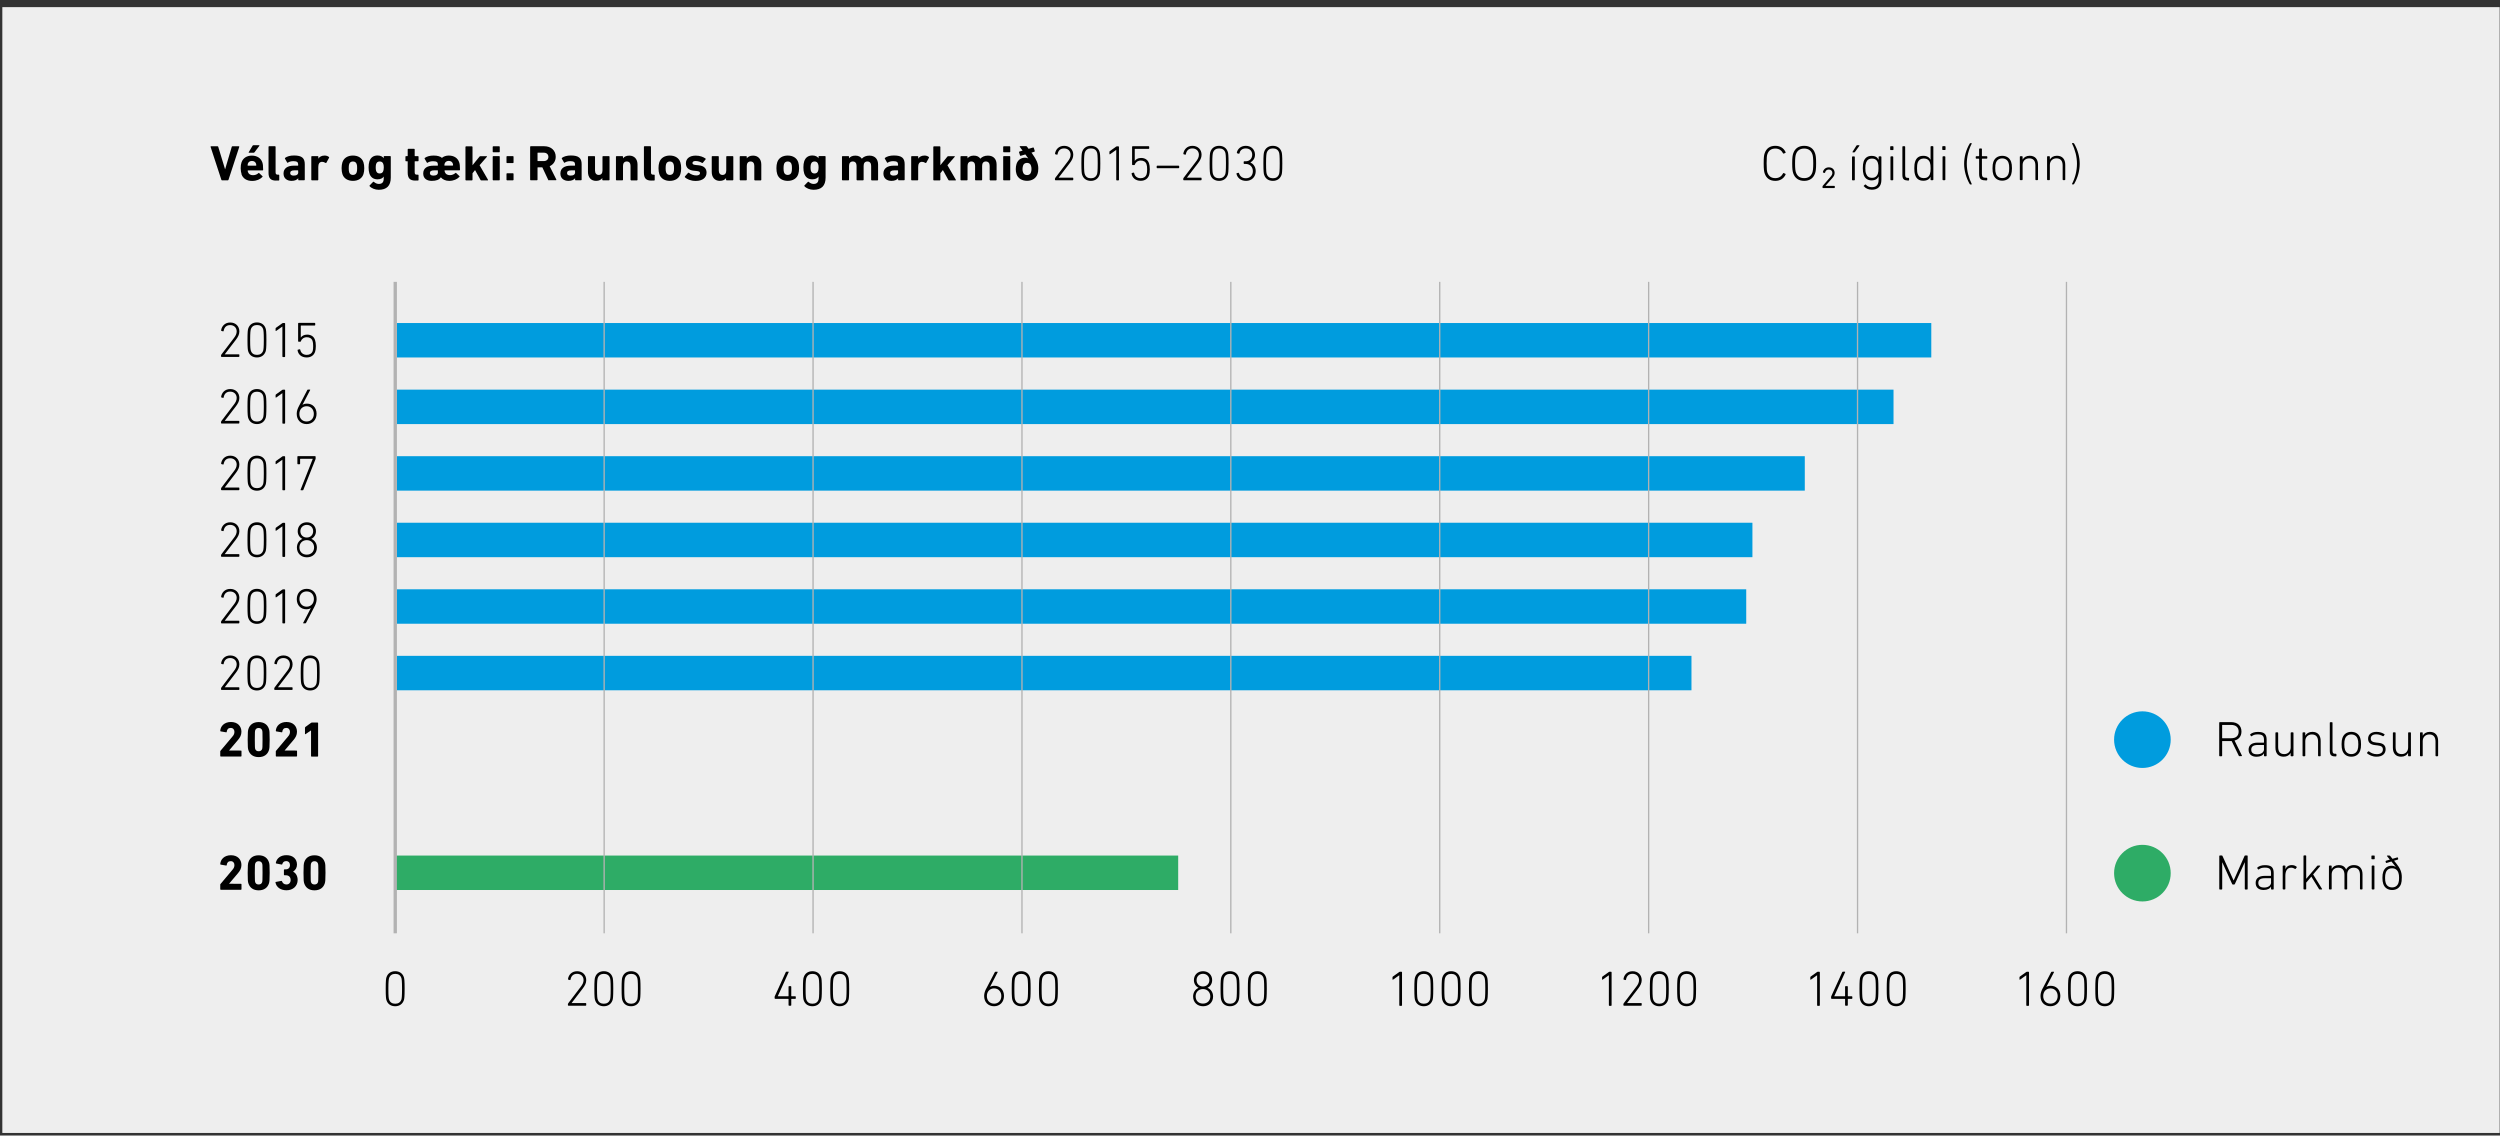
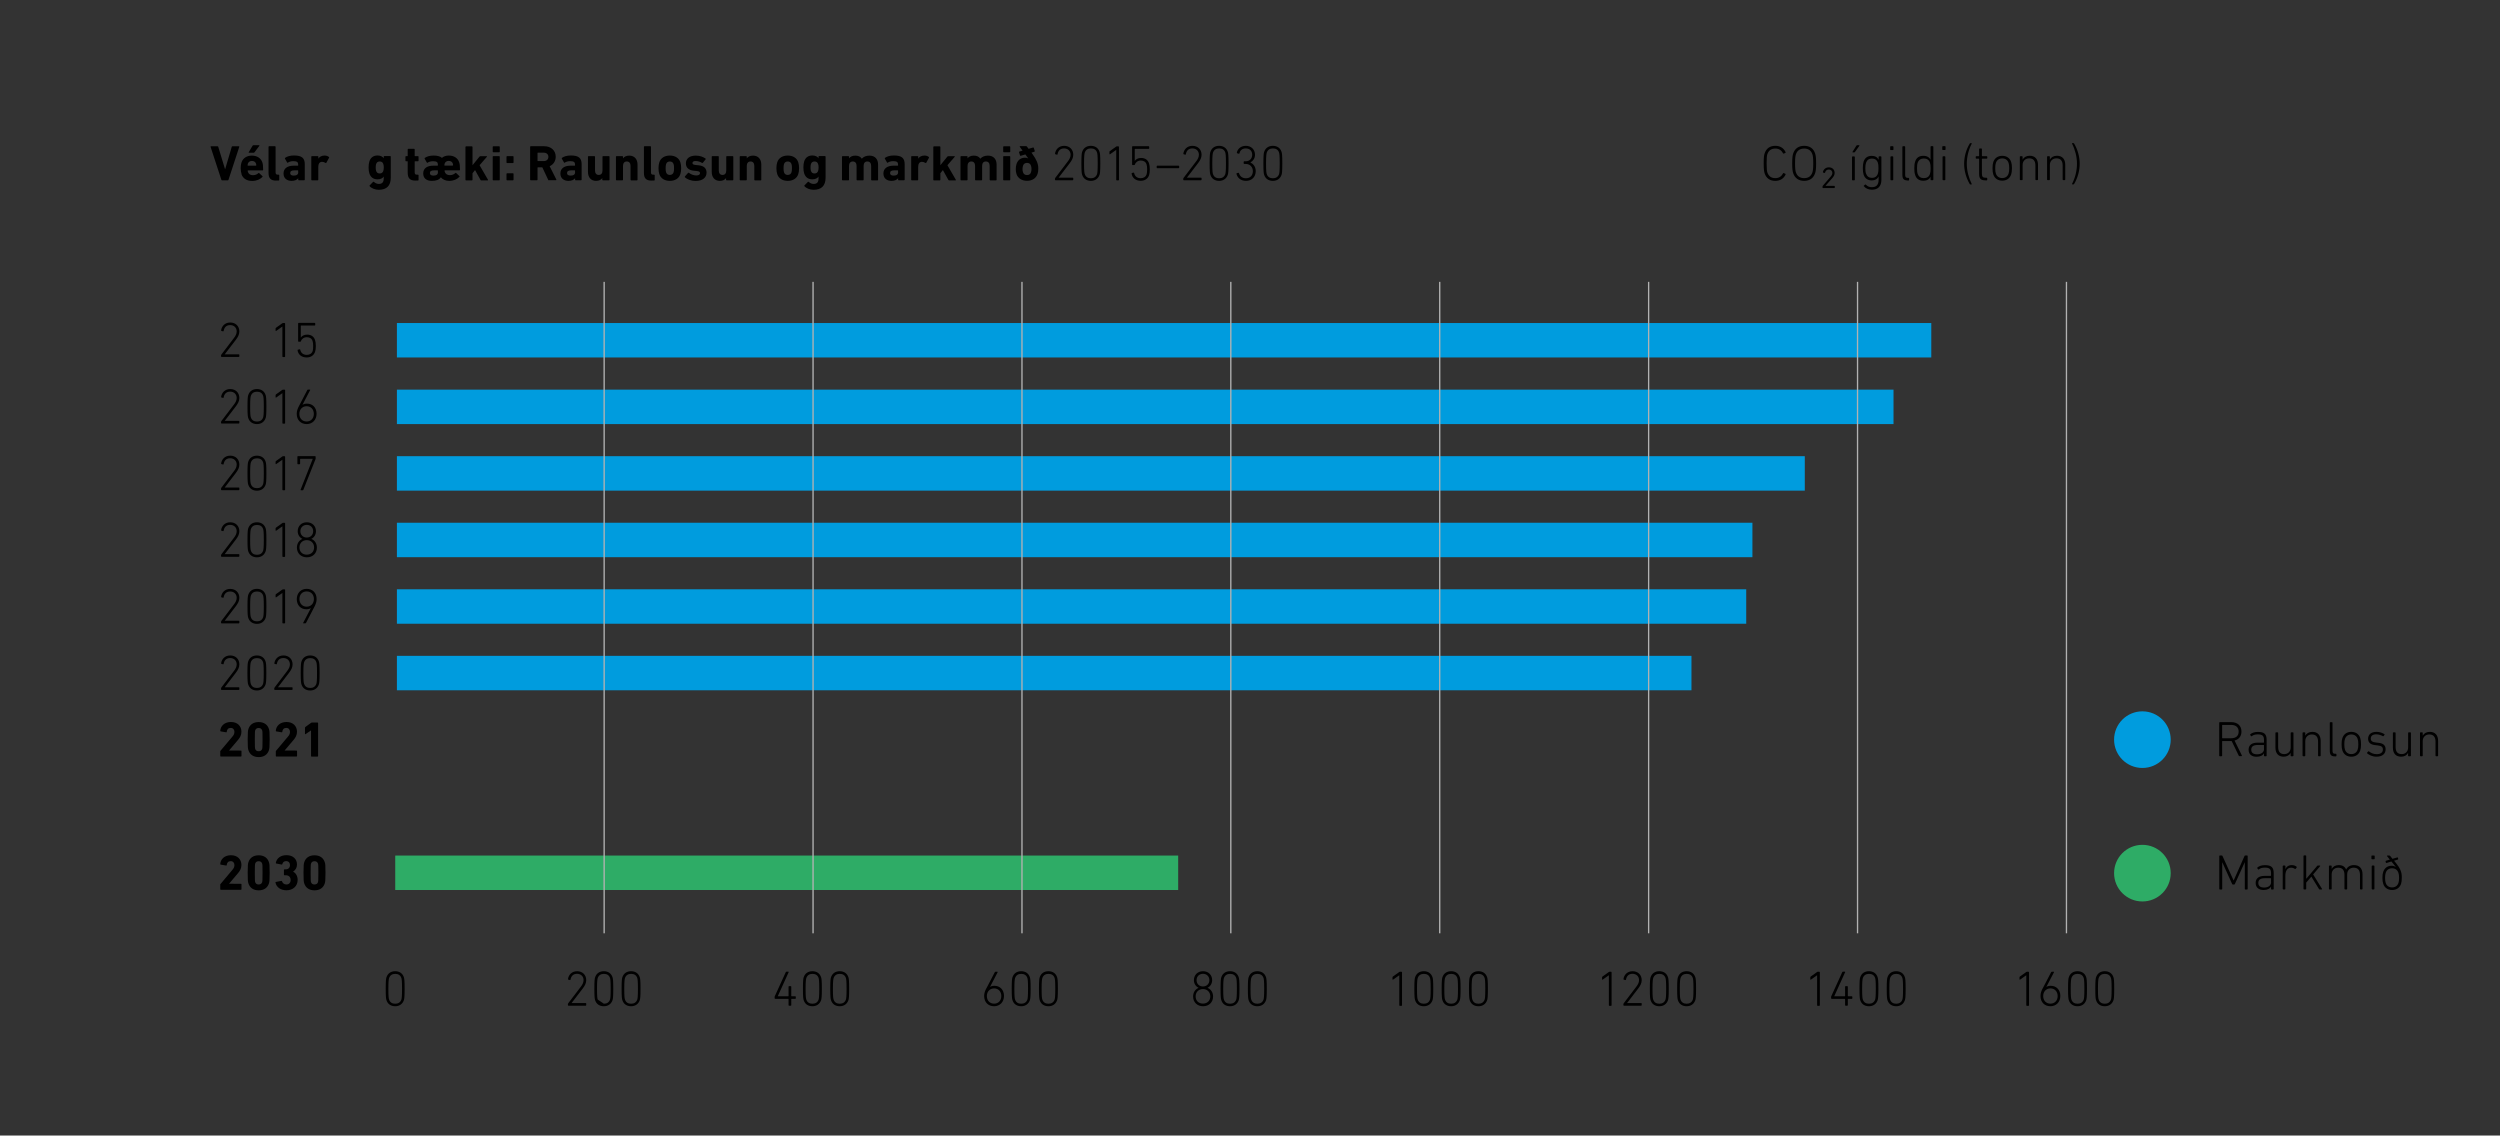
<svg xmlns="http://www.w3.org/2000/svg" viewBox="0 0 375.28 170.46">
  <rect x="0" y="0" width="375.28" height="170.46" fill="#333333" stroke="none" />
  <defs>
    <style>.cls-1,.cls-2,.cls-3{fill:none;}.cls-4{fill:url(#linear-gradient);}.cls-5{clip-path:url(#clippath);}.cls-6{fill:#eee;}.cls-7{fill:#009cde;}.cls-8{fill:#2eac66;}.cls-2{stroke-width:.2px;}.cls-2,.cls-3{stroke:#b2b2b2;}.cls-9{mix-blend-mode:multiply;}.cls-10{clip-path:url(#clippath-1);}.cls-11{clip-path:url(#clippath-4);}.cls-12{clip-path:url(#clippath-3);}.cls-13{clip-path:url(#clippath-7);}.cls-14{clip-path:url(#clippath-8);}.cls-15{clip-path:url(#clippath-6);}.cls-16{clip-path:url(#clippath-5);}.cls-17{clip-path:url(#clippath-9);}.cls-3{stroke-width:.5px;}.cls-18{clip-path:url(#clippath-14);}.cls-19{clip-path:url(#clippath-13);}.cls-20{clip-path:url(#clippath-12);}.cls-21{clip-path:url(#clippath-10);}.cls-22{clip-path:url(#clippath-15);}.cls-23{clip-path:url(#clippath-17);}.cls-24{clip-path:url(#clippath-16);}.cls-25{clip-path:url(#clippath-11);}.cls-26{clip-path:url(#clippath-18);}.cls-27{isolation:isolate;}</style>
    <clipPath id="clippath">
      <rect class="cls-1" x="-45" y="-239.29" width="595.28" height="841.89" />
    </clipPath>
    <clipPath id="clippath-1">
      <rect class="cls-1" x="-45" y="-239.29" width="595.28" height="841.89" />
    </clipPath>
    <clipPath id="clippath-3">
      <rect class="cls-1" x="-45" y="-239.29" width="595.28" height="841.89" />
    </clipPath>
    <clipPath id="clippath-4">
-       <rect class="cls-1" x="50.08" y="35.31" width="18.5" height="105.8" />
-     </clipPath>
+       </clipPath>
    <clipPath id="clippath-5">
      <rect class="cls-1" x="81.59" y="35.31" width="18.2" height="105.8" />
    </clipPath>
    <clipPath id="clippath-6">
      <rect class="cls-1" x="112.95" y="35.31" width="18.2" height="105.8" />
    </clipPath>
    <clipPath id="clippath-7">
      <rect class="cls-1" x="144.3" y="35.31" width="18.2" height="105.8" />
    </clipPath>
    <clipPath id="clippath-8">
      <rect class="cls-1" x="175.66" y="35.31" width="18.2" height="105.8" />
    </clipPath>
    <clipPath id="clippath-9">
      <rect class="cls-1" x="207.02" y="35.31" width="18.2" height="105.8" />
    </clipPath>
    <clipPath id="clippath-10">
      <rect class="cls-1" x="238.38" y="35.31" width="18.2" height="105.8" />
    </clipPath>
    <clipPath id="clippath-11">
      <rect class="cls-1" x="269.74" y="35.31" width="18.2" height="105.8" />
    </clipPath>
    <clipPath id="clippath-12">
      <rect class="cls-1" x="301.1" y="35.31" width="18.2" height="105.8" />
    </clipPath>
    <clipPath id="clippath-13">
      <rect class="cls-1" x="-45" y="-239.29" width="595.28" height="841.89" />
    </clipPath>
    <clipPath id="clippath-14">
      <rect class="cls-1" x="-660.28" y="-239.29" width="595.28" height="841.89" />
    </clipPath>
    <clipPath id="clippath-15">
      <rect class="cls-1" x="-660.28" y="-239.29" width="595.28" height="841.89" />
    </clipPath>
    <clipPath id="clippath-16">
      <rect class="cls-1" x="-660.28" y="-239.29" width="595.28" height="841.89" />
    </clipPath>
    <clipPath id="clippath-17">
      <rect class="cls-1" x="-867" y="-75.94" width="843.24" height="786.22" />
    </clipPath>
    <clipPath id="clippath-18">
      <path class="cls-1" d="M-224.08-75.05c-21.76,3.89-32.36,6.19-31.28,10.64,1.08,4.46,8.22,12.59,4.58,14.48-3.25,1.69-5.42-.93-7.67-3.54-1.85-2.14-3.75-4.29-6.34-4.06-5.75,.51-21.88,.13-34.24,4.04-9,2.75-28.59,10.03-37.64,15.62-9.05,5.6-29.05,15.99-36.03,19.24-6.97,3.25-23.35,14.9-28.63,21.29-5.28,6.39-17.41,23.11-24.16,27.16-6.74,4.04-21.37,9.44-19.31,14.02,2.06,4.58,25.3,5.68,28.21,9.98,2.91,4.3,5.82,2.05,1.83,5.74-2.16,2-9.97-.38-18.17-2.76-6.95-2.02-14.17-4.04-18.44-3.39-9.31,1.42-16.21,9.12-18.5,11.6-2.28,2.47,5.54,6.87,2.04,10.65-3.51,3.77-15.49,5.68-17.95,9.25-2.47,3.57-7.34,11.26-7.34,11.26l14.06,7.98-359.18,214.2-28.75,391.92,826.54-3.87L-23.76-62.65c-13.36-8.55-57.21-13.74-68.47-7.27-10.12,5.81-63.16,18.61-73.95,11.87-9.37-5.86-26.55-17.89-47.95-17.89-3.23,0-6.55,.27-9.96,.88" />
    </clipPath>
    <linearGradient id="linear-gradient" x1="-1013.79" y1="722.25" x2="-1012.79" y2="722.25" gradientTransform="translate(566766.33 -795327.64) rotate(-90) scale(785.34 -785.34)" gradientUnits="userSpaceOnUse">
      <stop offset="0" stop-color="#bcddf2" />
      <stop offset=".62" stop-color="#bcddf2" />
      <stop offset="1" stop-color="#e3f2fa" />
    </linearGradient>
  </defs>
  <g class="cls-27">
    <g id="Layer_1">
      <g class="cls-5">
        <g class="cls-10">
-           <rect class="cls-6" x=".35" y="1.07" width="374.88" height="169" />
          <g>
            <path d="M33.2,53.32s0-.07,.03-.1l1.88-2.47c.26-.33,.42-.65,.42-1,0-.56-.4-.95-.98-.95s-.89,.35-.98,.88c0,.04-.04,.07-.09,.06l-.23-.06s-.07-.04-.06-.08c.08-.62,.55-1.19,1.37-1.19s1.37,.56,1.37,1.34c0,.45-.2,.83-.52,1.25l-1.68,2.19h0s2.12,0,2.12,0c.04,0,.08,.03,.08,.07v.24s-.03,.08-.08,.08h-2.59s-.08-.03-.08-.08v-.19Z" />
-             <path d="M37.15,51.03c0-1.22,.05-1.53,.11-1.71,.19-.59,.67-.92,1.31-.92s1.12,.32,1.31,.92c.06,.18,.11,.49,.11,1.71s-.05,1.53-.11,1.71c-.2,.59-.67,.92-1.31,.92s-1.12-.32-1.31-.92c-.06-.18-.11-.49-.11-1.71Zm1.43,2.24c.45,0,.77-.2,.92-.62,.05-.17,.1-.44,.1-1.62s-.05-1.46-.1-1.62c-.14-.43-.47-.62-.92-.62s-.77,.2-.92,.62c-.05,.17-.11,.44-.11,1.62s.05,1.46,.11,1.62c.14,.43,.47,.62,.92,.62Z" />
            <path d="M42.39,49.03h-.02l-.92,.65s-.08,.02-.08-.04v-.32c0-.05,.02-.08,.05-.11l.95-.68s.07-.04,.11-.04h.24s.08,.03,.08,.08v4.95s-.03,.08-.08,.08h-.25s-.08-.03-.08-.08v-4.48Z" />
            <path d="M44.73,52.49l.24-.06c.05-.02,.08,.02,.1,.06,.08,.45,.41,.78,.98,.78,.42,0,.76-.19,.89-.59,.05-.17,.07-.4,.07-.74s-.03-.58-.09-.75c-.12-.38-.44-.57-.86-.57-.48,0-.8,.29-.9,.61-.02,.05-.03,.07-.08,.07h-.25s-.08-.03-.08-.07v-2.68s.03-.08,.08-.08h2.41s.08,.03,.08,.08v.24s-.03,.08-.08,.08h-2.05s-.04,.01-.04,.04v1.76h.01c.13-.22,.47-.44,.93-.44,.6,0,1.03,.28,1.2,.81,.07,.21,.12,.49,.12,.9,0,.38-.04,.65-.11,.86-.18,.55-.65,.86-1.26,.86-.79,0-1.29-.46-1.37-1.08,0-.04,0-.08,.05-.09Z" />
          </g>
          <g>
            <path d="M33.2,63.31s0-.07,.03-.1l1.88-2.47c.26-.33,.42-.65,.42-1,0-.56-.4-.95-.98-.95s-.89,.35-.98,.88c0,.04-.04,.07-.09,.06l-.23-.06s-.07-.04-.06-.08c.08-.62,.55-1.19,1.37-1.19s1.37,.56,1.37,1.34c0,.45-.2,.83-.52,1.25l-1.68,2.19h0s2.12,0,2.12,0c.04,0,.08,.03,.08,.08v.24s-.03,.08-.08,.08h-2.59s-.08-.03-.08-.08v-.2Z" />
            <path d="M37.15,61.03c0-1.22,.05-1.53,.11-1.71,.19-.59,.67-.92,1.31-.92s1.12,.32,1.31,.92c.06,.18,.11,.49,.11,1.71s-.05,1.53-.11,1.71c-.2,.59-.67,.92-1.31,.92s-1.12-.32-1.31-.92c-.06-.18-.11-.49-.11-1.71Zm1.43,2.25c.45,0,.77-.2,.92-.62,.05-.17,.1-.44,.1-1.62s-.05-1.46-.1-1.62c-.14-.43-.47-.62-.92-.62s-.77,.2-.92,.62c-.05,.17-.11,.44-.11,1.62s.05,1.46,.11,1.62c.14,.43,.47,.62,.92,.62Z" />
            <path d="M42.39,59.03h-.02l-.92,.65s-.08,.02-.08-.04v-.32c0-.05,.02-.08,.05-.11l.95-.68s.07-.04,.11-.04h.24s.08,.03,.08,.08v4.95s-.03,.08-.08,.08h-.25s-.08-.03-.08-.08v-4.48Z" />
            <path d="M44.87,60.97l1.27-2.44s.04-.05,.1-.05h.28c.05,0,.06,.04,.04,.07l-1.15,2.21h.02c.13-.1,.37-.17,.66-.17,.83,0,1.43,.6,1.43,1.52s-.62,1.55-1.49,1.55-1.49-.6-1.49-1.54c0-.41,.14-.8,.33-1.15Zm1.16,2.3c.64,0,1.08-.46,1.08-1.14s-.44-1.15-1.08-1.15-1.09,.47-1.09,1.15,.44,1.14,1.09,1.14Z" />
          </g>
          <g>
            <path d="M33.2,73.31s0-.07,.03-.1l1.88-2.47c.26-.33,.42-.65,.42-1,0-.56-.4-.95-.98-.95s-.89,.35-.98,.88c0,.04-.04,.07-.09,.06l-.23-.06s-.07-.04-.06-.08c.08-.62,.55-1.19,1.37-1.19s1.37,.56,1.37,1.34c0,.45-.2,.83-.52,1.25l-1.68,2.19h0s2.12,0,2.12,0c.04,0,.08,.03,.08,.08v.24s-.03,.08-.08,.08h-2.59s-.08-.03-.08-.08v-.2Z" />
            <path d="M37.15,71.03c0-1.22,.05-1.53,.11-1.71,.19-.59,.67-.92,1.31-.92s1.12,.32,1.31,.92c.06,.18,.11,.49,.11,1.71s-.05,1.53-.11,1.71c-.2,.59-.67,.92-1.31,.92s-1.12-.32-1.31-.92c-.06-.18-.11-.49-.11-1.71Zm1.43,2.25c.45,0,.77-.2,.92-.62,.05-.17,.1-.44,.1-1.62s-.05-1.46-.1-1.62c-.14-.43-.47-.62-.92-.62s-.77,.2-.92,.62c-.05,.17-.11,.44-.11,1.62s.05,1.46,.11,1.62c.14,.43,.47,.62,.92,.62Z" />
            <path d="M42.39,69.02h-.02l-.92,.65s-.08,.02-.08-.04v-.31c0-.05,.02-.08,.05-.11l.95-.68s.07-.05,.11-.05h.24s.08,.03,.08,.08v4.96s-.03,.08-.08,.08h-.25s-.08-.03-.08-.08v-4.48Z" />
            <path d="M46.94,68.89v-.02h-1.85s-.04,.02-.04,.04v.7s-.03,.08-.08,.08h-.25s-.08-.03-.08-.08v-1.06s.03-.08,.08-.08h2.58s.08,.03,.08,.08v.28s0,.05-.01,.08l-1.83,4.61c-.02,.05-.04,.07-.1,.07h-.28s-.06-.03-.04-.08l1.82-4.61Z" />
          </g>
          <g>
            <path d="M33.2,83.31s0-.07,.03-.1l1.88-2.47c.26-.33,.42-.65,.42-1,0-.56-.4-.95-.98-.95s-.89,.35-.98,.88c0,.04-.04,.07-.09,.06l-.23-.06s-.07-.04-.06-.08c.08-.62,.55-1.19,1.37-1.19s1.37,.56,1.37,1.34c0,.45-.2,.83-.52,1.25l-1.68,2.19h0s2.12,0,2.12,0c.04,0,.08,.03,.08,.08v.24s-.03,.08-.08,.08h-2.59s-.08-.03-.08-.08v-.2Z" />
            <path d="M37.15,81.03c0-1.22,.05-1.53,.11-1.71,.19-.59,.67-.92,1.31-.92s1.12,.32,1.31,.92c.06,.18,.11,.49,.11,1.71s-.05,1.53-.11,1.71c-.2,.59-.67,.92-1.31,.92s-1.12-.32-1.31-.92c-.06-.18-.11-.49-.11-1.71Zm1.43,2.25c.45,0,.77-.2,.92-.62,.05-.17,.1-.44,.1-1.62s-.05-1.46-.1-1.62c-.14-.43-.47-.62-.92-.62s-.77,.2-.92,.62c-.05,.17-.11,.44-.11,1.62s.05,1.46,.11,1.62c.14,.43,.47,.62,.92,.62Z" />
            <path d="M42.39,79.02h-.02l-.92,.65s-.08,.02-.08-.04v-.31c0-.05,.02-.08,.05-.11l.95-.68s.07-.05,.11-.05h.24s.08,.03,.08,.08v4.96s-.03,.08-.08,.08h-.25s-.08-.03-.08-.08v-4.48Z" />
            <path d="M45.37,80.9v-.02c-.4-.2-.68-.61-.68-1.14,0-.76,.54-1.34,1.37-1.34s1.37,.58,1.37,1.34c0,.53-.29,.95-.68,1.14v.02c.48,.2,.82,.67,.82,1.3,0,.86-.62,1.46-1.5,1.46s-1.5-.6-1.5-1.46c0-.63,.34-1.1,.82-1.3Zm.68,2.36c.67,0,1.1-.46,1.1-1.08s-.44-1.1-1.1-1.1-1.1,.46-1.1,1.1,.43,1.08,1.1,1.08Zm.96-3.52c0-.55-.39-.95-.96-.95s-.96,.41-.96,.95,.38,.95,.96,.95,.96-.41,.96-.95Z" />
          </g>
          <g>
            <path d="M33.2,93.31s0-.07,.03-.1l1.88-2.47c.26-.33,.42-.65,.42-1,0-.56-.4-.95-.98-.95s-.89,.35-.98,.88c0,.04-.04,.07-.09,.06l-.23-.06s-.07-.04-.06-.08c.08-.62,.55-1.19,1.37-1.19s1.37,.56,1.37,1.34c0,.45-.2,.83-.52,1.25l-1.68,2.19h0s2.12,0,2.12,0c.04,0,.08,.03,.08,.08v.24s-.03,.08-.08,.08h-2.59s-.08-.03-.08-.08v-.2Z" />
            <path d="M37.15,91.02c0-1.22,.05-1.53,.11-1.71,.19-.59,.67-.92,1.31-.92s1.12,.32,1.31,.92c.06,.18,.11,.49,.11,1.71s-.05,1.53-.11,1.71c-.2,.59-.67,.92-1.31,.92s-1.12-.32-1.31-.92c-.06-.18-.11-.49-.11-1.71Zm1.43,2.25c.45,0,.77-.2,.92-.62,.05-.17,.1-.44,.1-1.62s-.05-1.46-.1-1.62c-.14-.43-.47-.62-.92-.62s-.77,.2-.92,.62c-.05,.17-.11,.44-.11,1.62s.05,1.46,.11,1.62c.14,.43,.47,.62,.92,.62Z" />
            <path d="M42.39,89.02h-.02l-.92,.65s-.08,.01-.08-.05v-.32c0-.05,.02-.08,.05-.11l.95-.68s.07-.04,.11-.04h.24s.08,.03,.08,.07v4.96s-.03,.08-.08,.08h-.25s-.08-.03-.08-.08v-4.48Z" />
            <path d="M46.65,91.29h-.01c-.13,.1-.37,.17-.66,.17-.83,0-1.43-.6-1.43-1.52s.62-1.55,1.49-1.55,1.49,.6,1.49,1.54c0,.41-.14,.79-.33,1.15l-1.27,2.44s-.05,.05-.1,.05h-.28c-.05,0-.06-.04-.04-.07l1.15-2.21Zm.47-1.37c0-.68-.44-1.14-1.09-1.14s-1.08,.47-1.08,1.14,.44,1.15,1.08,1.15,1.09-.47,1.09-1.15Z" />
          </g>
          <g>
            <path d="M33.2,103.3s0-.07,.03-.1l1.88-2.47c.26-.33,.42-.65,.42-1,0-.56-.4-.95-.98-.95s-.89,.35-.98,.88c0,.04-.04,.07-.09,.06l-.23-.06s-.07-.04-.06-.08c.08-.62,.55-1.19,1.37-1.19s1.37,.56,1.37,1.34c0,.45-.2,.83-.52,1.25l-1.68,2.19h0s2.12,0,2.12,0c.04,0,.08,.03,.08,.08v.24s-.03,.08-.08,.08h-2.59s-.08-.03-.08-.08v-.2Z" />
            <path d="M37.14,101.02c0-1.22,.05-1.53,.11-1.71,.19-.59,.67-.92,1.31-.92s1.12,.32,1.31,.92c.06,.18,.11,.49,.11,1.71s-.05,1.53-.11,1.71c-.2,.59-.67,.92-1.31,.92s-1.12-.32-1.31-.92c-.06-.18-.11-.49-.11-1.71Zm1.43,2.25c.45,0,.77-.2,.92-.62,.05-.17,.1-.44,.1-1.62s-.05-1.46-.1-1.62c-.14-.43-.47-.62-.92-.62s-.77,.2-.92,.62c-.05,.17-.11,.44-.11,1.62s.05,1.46,.11,1.62c.14,.43,.47,.62,.92,.62Z" />
            <path d="M41.19,103.3s0-.07,.03-.1l1.88-2.47c.26-.33,.42-.65,.42-1,0-.56-.4-.95-.98-.95s-.89,.35-.98,.88c0,.04-.04,.07-.09,.06l-.23-.06s-.07-.04-.06-.08c.08-.62,.55-1.19,1.37-1.19s1.37,.56,1.37,1.34c0,.45-.2,.83-.52,1.25l-1.68,2.19h0s2.12,0,2.12,0c.04,0,.08,.03,.08,.08v.24s-.03,.08-.08,.08h-2.59s-.08-.03-.08-.08v-.2Z" />
            <path d="M45.14,101.02c0-1.22,.05-1.53,.11-1.71,.19-.59,.67-.92,1.31-.92s1.12,.32,1.31,.92c.06,.18,.11,.49,.11,1.71s-.05,1.53-.11,1.71c-.2,.59-.67,.92-1.31,.92s-1.12-.32-1.31-.92c-.06-.18-.11-.49-.11-1.71Zm1.43,2.25c.45,0,.77-.2,.92-.62,.05-.17,.1-.44,.1-1.62s-.05-1.46-.1-1.62c-.14-.43-.47-.62-.92-.62s-.77,.2-.92,.62c-.05,.17-.11,.44-.11,1.62s.05,1.46,.11,1.62c.14,.43,.47,.62,.92,.62Z" />
          </g>
          <g>
            <path d="M33.06,112.8s0-.07,.04-.1l1.79-2.13c.2-.22,.3-.44,.3-.71,0-.34-.2-.59-.56-.59s-.56,.21-.6,.6c0,.04-.03,.07-.08,.06l-.83-.14s-.07-.04-.06-.09c.05-.71,.62-1.32,1.61-1.32s1.57,.63,1.57,1.46c0,.49-.2,.87-.52,1.24l-1.34,1.58h0s1.79,.01,1.79,.01c.04,0,.08,.03,.08,.08v.74s-.03,.08-.08,.08h-3.03s-.08-.03-.08-.08v-.7Z" />
            <path d="M37.18,111.02c0-1.13,.04-1.37,.11-1.59,.21-.65,.74-1.04,1.54-1.04s1.33,.39,1.54,1.04c.08,.23,.11,.46,.11,1.59s-.04,1.37-.11,1.59c-.21,.65-.74,1.04-1.54,1.04s-1.33-.39-1.54-1.04c-.08-.23-.11-.46-.11-1.59Zm1.65,1.75c.26,0,.44-.11,.52-.34,.04-.14,.06-.29,.06-1.4s-.01-1.27-.06-1.4c-.08-.23-.26-.35-.52-.35s-.44,.11-.52,.35c-.04,.13-.06,.29-.06,1.4s.02,1.27,.06,1.4c.08,.23,.25,.34,.52,.34Z" />
            <path d="M41.4,112.8s0-.07,.04-.1l1.79-2.13c.2-.22,.3-.44,.3-.71,0-.34-.2-.59-.56-.59s-.56,.21-.6,.6c0,.04-.03,.07-.08,.06l-.83-.14s-.07-.04-.06-.09c.05-.71,.62-1.32,1.61-1.32s1.57,.63,1.57,1.46c0,.49-.2,.87-.52,1.24l-1.34,1.58h0s1.79,.01,1.79,.01c.04,0,.08,.03,.08,.08v.74s-.03,.08-.08,.08h-3.03s-.08-.03-.08-.08v-.7Z" />
            <path d="M46.68,109.65h-.01l-.81,.56s-.08,.01-.08-.04v-.93s.02-.08,.05-.11l.86-.62s.08-.05,.14-.05h.84s.08,.03,.08,.08v4.96s-.03,.08-.08,.08h-.9s-.08-.03-.08-.08v-3.84Z" />
          </g>
          <g>
            <path d="M33.06,132.8s0-.07,.04-.1l1.79-2.13c.2-.22,.3-.44,.3-.71,0-.34-.2-.59-.56-.59s-.56,.21-.6,.6c0,.04-.03,.07-.08,.06l-.83-.14s-.07-.04-.06-.09c.05-.71,.62-1.32,1.61-1.32s1.57,.63,1.57,1.46c0,.49-.2,.87-.52,1.24l-1.34,1.58h0s1.79,.01,1.79,.01c.04,0,.08,.03,.08,.08v.74s-.03,.08-.08,.08h-3.03s-.08-.03-.08-.08v-.7Z" />
            <path d="M37.18,131.02c0-1.13,.04-1.37,.11-1.59,.21-.65,.74-1.04,1.54-1.04s1.33,.39,1.54,1.04c.08,.22,.11,.46,.11,1.59s-.04,1.37-.11,1.59c-.21,.65-.74,1.04-1.54,1.04s-1.33-.39-1.54-1.04c-.08-.23-.11-.46-.11-1.59Zm1.65,1.75c.26,0,.44-.11,.52-.34,.04-.14,.06-.29,.06-1.4s-.01-1.27-.06-1.4c-.08-.23-.26-.35-.52-.35s-.44,.11-.52,.35c-.04,.13-.06,.29-.06,1.4s.02,1.27,.06,1.4c.08,.23,.25,.34,.52,.34Z" />
            <path d="M41.41,132.39l.83-.16s.08,.01,.09,.06c.09,.27,.31,.48,.67,.48,.39,0,.63-.28,.63-.66,0-.46-.28-.72-.71-.72h-.22s-.08-.03-.08-.08v-.73s.03-.08,.08-.08h.2c.38,0,.63-.25,.63-.64,0-.36-.22-.6-.58-.6-.32,0-.5,.19-.58,.47-.01,.04-.04,.06-.09,.05l-.82-.16s-.07-.04-.06-.08c.12-.68,.7-1.17,1.6-1.17,1,0,1.58,.59,1.58,1.41,0,.44-.2,.81-.57,1.05v.02c.31,.15,.67,.56,.67,1.24,0,.93-.71,1.55-1.67,1.55-.87,0-1.52-.44-1.66-1.17,0-.04,.01-.08,.06-.1Z" />
            <path d="M45.56,131.02c0-1.13,.04-1.37,.11-1.59,.21-.65,.74-1.04,1.54-1.04s1.33,.39,1.54,1.04c.08,.22,.11,.46,.11,1.59s-.04,1.37-.11,1.59c-.21,.65-.74,1.04-1.54,1.04s-1.33-.39-1.54-1.04c-.08-.23-.11-.46-.11-1.59Zm1.65,1.75c.26,0,.44-.11,.52-.34,.04-.14,.06-.29,.06-1.4s-.01-1.27-.06-1.4c-.08-.23-.26-.35-.52-.35s-.44,.11-.52,.35c-.04,.13-.06,.29-.06,1.4s.02,1.27,.06,1.4c.08,.23,.25,.34,.52,.34Z" />
          </g>
          <g>
            <path d="M336.16,113.52s-.07-.01-.09-.07l-1.07-2.21h-1.39s-.04,.01-.04,.04v2.16s-.03,.08-.08,.08h-.28s-.08-.03-.08-.08v-4.96s.03-.08,.08-.08h1.71c.96,0,1.55,.54,1.55,1.41,0,.71-.39,1.19-1.04,1.35l1.11,2.26s0,.08-.04,.08h-.34Zm-.11-3.69c0-.64-.41-1.01-1.13-1.01h-1.31s-.04,.01-.04,.04v1.92s.01,.04,.04,.04h1.31c.73,0,1.13-.36,1.13-1.01Z" />
            <path d="M338.02,110.51s-.08,.03-.11,0l-.13-.19s-.01-.07,.02-.1c.26-.22,.64-.35,1.14-.35,.93,0,1.31,.31,1.31,1.19v2.39s-.03,.08-.08,.08h-.24s-.08-.03-.08-.08v-.38h0c-.14,.3-.53,.53-1.11,.53-.72,0-1.2-.36-1.2-1.06s.49-1.06,1.36-1.06h.91s.04-.01,.04-.04v-.37c0-.58-.2-.83-.93-.83-.44,0-.69,.1-.9,.27Zm1.83,1.91v-.55s-.01-.04-.04-.04h-.86c-.71,0-1.01,.23-1.01,.71s.32,.69,.89,.69c.62,0,1.03-.31,1.03-.8Z" />
            <path d="M343.93,113.52s-.08-.03-.08-.08v-.42h0c-.18,.35-.56,.57-1.04,.57-.8,0-1.24-.5-1.24-1.36v-2.22s.03-.08,.08-.08h.25s.08,.03,.08,.08v2.12c0,.72,.3,1.07,.92,1.07,.54,0,.96-.38,.96-1v-2.19s.03-.08,.08-.08h.26s.08,.03,.08,.08v3.43s-.03,.08-.08,.08h-.26Z" />
            <path d="M348.05,113.52s-.08-.03-.08-.08v-2.12c0-.71-.32-1.07-.94-1.07-.55,0-.98,.38-.98,1v2.19s-.03,.08-.08,.08h-.25s-.08-.03-.08-.08v-3.43s.03-.08,.08-.08h.25s.08,.03,.08,.08v.43h0c.18-.35,.56-.58,1.06-.58,.8,0,1.25,.5,1.25,1.37v2.21s-.03,.08-.08,.08h-.25Z" />
            <path d="M350.47,113.54c-.54,0-.74-.25-.74-.84v-4.21s.03-.08,.07-.08h.26s.08,.03,.08,.08v4.2c0,.35,.11,.46,.38,.46h.13s.08,.03,.08,.08v.24s-.03,.08-.08,.08h-.17Z" />
            <path d="M351.62,112.66c-.08-.24-.12-.5-.12-.94s.04-.69,.12-.93c.2-.59,.68-.93,1.34-.93s1.15,.34,1.34,.93c.08,.24,.12,.5,.12,.93s-.04,.7-.12,.94c-.2,.59-.68,.93-1.34,.93s-1.14-.34-1.34-.93Zm2.29-.13c.07-.2,.1-.42,.1-.81s-.03-.6-.1-.8c-.14-.43-.49-.67-.95-.67s-.8,.24-.95,.67c-.07,.2-.1,.42-.1,.8s.03,.61,.1,.81c.14,.43,.49,.67,.95,.67s.81-.24,.95-.67Z" />
            <path d="M355.33,113.09s-.03-.08,0-.11l.17-.19s.08-.02,.11,0c.28,.23,.67,.42,1.16,.42,.62,0,.93-.28,.93-.69,0-.36-.16-.56-.82-.63l-.36-.04c-.67-.07-1.04-.39-1.04-.95,0-.65,.47-1.04,1.26-1.04,.49,0,.91,.16,1.19,.35,.04,.03,.04,.08,.01,.1l-.13,.18s-.07,.04-.11,.02c-.23-.13-.62-.28-.99-.28-.55,0-.83,.24-.83,.64,0,.35,.22,.54,.83,.6l.36,.04c.7,.07,1.04,.41,1.04,.96,0,.68-.48,1.12-1.37,1.12-.65,0-1.12-.27-1.4-.5Z" />
            <path d="M361.56,113.52s-.08-.03-.08-.08v-.42h0c-.18,.35-.56,.57-1.04,.57-.8,0-1.24-.5-1.24-1.36v-2.22s.03-.08,.08-.08h.25s.08,.03,.08,.08v2.12c0,.72,.3,1.07,.92,1.07,.54,0,.96-.38,.96-1v-2.19s.03-.08,.08-.08h.26s.08,.03,.08,.08v3.43s-.03,.08-.08,.08h-.26Z" />
            <path d="M365.68,113.52s-.08-.03-.08-.08v-2.12c0-.71-.32-1.07-.94-1.07-.55,0-.98,.38-.98,1v2.19s-.03,.08-.07,.08h-.26s-.08-.03-.08-.08v-3.43s.03-.08,.08-.08h.26s.07,.03,.07,.08v.43h0c.18-.35,.56-.58,1.06-.58,.8,0,1.25,.5,1.25,1.37v2.21s-.03,.08-.08,.08h-.25Z" />
          </g>
          <g>
            <path d="M333.14,128.49s.03-.07,.08-.07h.29c.05,0,.09,.02,.11,.07l1.66,3.66h.03l1.62-3.66c.02-.05,.06-.07,.11-.07h.29s.07,.03,.07,.07v4.96s-.03,.08-.07,.08h-.28s-.08-.03-.08-.08v-3.99h-.02l-1.47,3.24c-.03,.06-.06,.08-.13,.08h-.15c-.07,0-.1-.02-.13-.08l-1.47-3.24h-.02v3.99s-.03,.08-.08,.08h-.28s-.08-.03-.08-.08v-4.96Z" />
            <path d="M339.08,130.51s-.08,.03-.11,0l-.13-.19s-.01-.07,.02-.1c.26-.22,.64-.35,1.14-.35,.93,0,1.31,.31,1.31,1.19v2.39s-.03,.08-.08,.08h-.24s-.08-.03-.08-.08v-.38h0c-.14,.3-.53,.53-1.11,.53-.72,0-1.2-.36-1.2-1.06s.49-1.06,1.36-1.06h.91s.04-.01,.04-.04v-.37c0-.58-.2-.83-.93-.83-.44,0-.69,.1-.9,.27Zm1.83,1.91v-.55s-.01-.04-.04-.04h-.86c-.71,0-1.01,.23-1.01,.71s.32,.69,.89,.69c.62,0,1.03-.32,1.03-.8Z" />
            <path d="M342.74,133.52s-.08-.03-.08-.08v-3.43s.03-.08,.08-.08h.26s.07,.03,.07,.08v.46h0c.13-.35,.46-.61,.96-.61,.29,0,.55,.1,.72,.25,.04,.02,.04,.06,.01,.1l-.15,.21s-.07,.04-.11,.01c-.17-.1-.34-.18-.57-.18-.63,0-.87,.55-.87,1.21v1.98s-.03,.08-.07,.08h-.26Z" />
            <path d="M348.21,133.52c-.05,0-.08-.01-.11-.08l-1.14-1.85-.77,.9v.95s-.03,.08-.07,.08h-.26s-.08-.03-.08-.08v-4.96s.03-.07,.08-.07h.26s.07,.03,.07,.07v3.44l1.62-1.91c.04-.05,.07-.08,.13-.08h.31s.07,.04,.04,.08l-1.06,1.25,1.34,2.18s0,.08-.04,.08h-.31Z" />
            <path d="M354.34,133.52s-.08-.03-.08-.08v-2.12c0-.71-.32-1.07-.95-1.07-.55,0-.97,.38-.97,1v2.19s-.03,.08-.08,.08h-.25s-.08-.03-.08-.08v-2.12c0-.71-.32-1.07-.94-1.07-.55,0-.98,.38-.98,1v2.19s-.03,.08-.07,.08h-.26s-.08-.03-.08-.08v-3.43s.03-.08,.08-.08h.26s.07,.03,.07,.08v.43h0c.18-.35,.56-.58,1.06-.58,.56,0,.93,.23,1.11,.67h0c.21-.41,.59-.67,1.18-.67,.81,0,1.28,.5,1.28,1.37v2.21s-.03,.08-.08,.08h-.25Z" />
            <path d="M356.06,128.99s-.08-.03-.08-.08v-.42s.03-.07,.08-.07h.33s.08,.03,.08,.07v.42s-.03,.08-.08,.08h-.33Zm.04,4.53s-.08-.03-.08-.08v-3.43s.03-.08,.08-.08h.26s.07,.03,.07,.08v3.43s-.03,.08-.07,.08h-.26Z" />
            <path d="M359.37,129.2l.29,.35c.63,.78,.88,1.34,.88,2.14,0,.49-.04,.75-.11,.98-.2,.59-.68,.93-1.34,.93s-1.15-.34-1.34-.93c-.08-.23-.12-.5-.12-.89s.04-.68,.12-.9c.19-.58,.65-.92,1.25-.92,.25,0,.44,.05,.66,.2h0l-.68-.84-.72,.22c-.05,.01-.1-.01-.11-.05l-.05-.19s.02-.08,.06-.09l.58-.17-.43-.54s0-.07,.04-.07h.32c.06,0,.09,.03,.13,.07l.34,.42,.71-.21c.05-.02,.09,0,.1,.04l.05,.18s0,.08-.05,.1l-.57,.17Zm.66,3.35c.07-.2,.1-.43,.1-.77s-.03-.56-.1-.76c-.14-.43-.48-.68-.95-.68s-.81,.24-.95,.67c-.07,.2-.1,.42-.1,.77s.03,.57,.1,.77c.14,.43,.49,.66,.95,.66s.8-.23,.95-.66Z" />
          </g>
          <rect class="cls-7" x="59.58" y="48.49" width="230.33" height="5.17" />
          <rect class="cls-7" x="59.58" y="58.49" width="224.66" height="5.17" />
          <rect class="cls-7" x="59.58" y="68.48" width="211.34" height="5.17" />
          <rect class="cls-7" x="59.58" y="78.47" width="203.48" height="5.17" />
          <rect class="cls-7" x="59.58" y="88.46" width="202.55" height="5.17" />
          <rect class="cls-7" x="59.58" y="98.45" width="194.33" height="5.17" />
          <rect class="cls-8" x="59.33" y="128.43" width="117.53" height="5.17" />
          <path d="M57.9,148.42c0-1.22,.05-1.53,.11-1.71,.19-.59,.67-.92,1.31-.92s1.12,.32,1.31,.92c.06,.18,.11,.49,.11,1.71s-.05,1.53-.11,1.71c-.2,.59-.67,.92-1.31,.92s-1.12-.32-1.31-.92c-.06-.18-.11-.49-.11-1.71Zm1.43,2.25c.45,0,.77-.2,.92-.62,.05-.17,.1-.44,.1-1.62s-.05-1.46-.1-1.62c-.14-.43-.47-.62-.92-.62s-.77,.2-.92,.62c-.05,.17-.11,.44-.11,1.62s.05,1.46,.11,1.62c.14,.43,.47,.62,.92,.62Z" />
          <g>
            <path d="M85.27,150.7s0-.07,.03-.1l1.88-2.47c.26-.33,.42-.65,.42-1,0-.56-.4-.95-.98-.95s-.89,.35-.98,.88c0,.04-.04,.07-.09,.06l-.23-.06s-.07-.04-.06-.08c.08-.62,.55-1.19,1.37-1.19s1.37,.56,1.37,1.34c0,.45-.2,.83-.52,1.25l-1.68,2.19h0s2.12,0,2.12,0c.04,0,.08,.03,.08,.08v.24s-.03,.08-.08,.08h-2.59s-.08-.03-.08-.08v-.2Z" />
-             <path d="M89.22,148.42c0-1.22,.05-1.53,.11-1.71,.19-.59,.67-.92,1.31-.92s1.12,.32,1.31,.92c.06,.18,.11,.49,.11,1.71s-.05,1.53-.11,1.71c-.2,.59-.67,.92-1.31,.92s-1.12-.32-1.31-.92c-.06-.18-.11-.49-.11-1.71Zm1.43,2.25c.45,0,.77-.2,.92-.62,.05-.17,.1-.44,.1-1.62s-.05-1.46-.1-1.62c-.14-.43-.47-.62-.92-.62s-.77,.2-.92,.62c-.05,.17-.11,.44-.11,1.62s.05,1.46,.11,1.62c.14,.43,.47,.62,.92,.62Z" />
+             <path d="M89.22,148.42c0-1.22,.05-1.53,.11-1.71,.19-.59,.67-.92,1.31-.92s1.12,.32,1.31,.92c.06,.18,.11,.49,.11,1.71s-.05,1.53-.11,1.71c-.2,.59-.67,.92-1.31,.92s-1.12-.32-1.31-.92c-.06-.18-.11-.49-.11-1.71Zm1.43,2.25c.45,0,.77-.2,.92-.62,.05-.17,.1-.44,.1-1.62s-.05-1.46-.1-1.62c-.14-.43-.47-.62-.92-.62s-.77,.2-.92,.62c-.05,.17-.11,.44-.11,1.62s.05,1.46,.11,1.62Z" />
            <path d="M93.31,148.42c0-1.22,.05-1.53,.11-1.71,.19-.59,.67-.92,1.31-.92s1.12,.32,1.31,.92c.06,.18,.11,.49,.11,1.71s-.05,1.53-.11,1.71c-.2,.59-.67,.92-1.31,.92s-1.12-.32-1.31-.92c-.06-.18-.11-.49-.11-1.71Zm1.43,2.25c.45,0,.77-.2,.92-.62,.05-.17,.1-.44,.1-1.62s-.05-1.46-.1-1.62c-.14-.43-.47-.62-.92-.62s-.77,.2-.92,.62c-.05,.17-.11,.44-.11,1.62s.05,1.46,.11,1.62c.14,.43,.47,.62,.92,.62Z" />
          </g>
          <g>
            <path d="M116.28,149.87v-.23s0-.05,.02-.08l1.66-3.64s.05-.06,.1-.06h.28c.05,0,.07,.03,.05,.07l-1.64,3.62h0s1.58,0,1.58,0c.03,0,.04-.02,.04-.04v-1.4s.03-.08,.07-.08h.26s.08,.03,.08,.08v1.4s.01,.04,.04,.04h.56s.08,.03,.08,.08v.24s-.03,.07-.08,.07h-.56s-.04,.02-.04,.05v.9s-.03,.08-.08,.08h-.26s-.07-.03-.07-.08v-.9s-.02-.05-.04-.05h-1.96s-.08-.03-.08-.07Z" />
            <path d="M120.53,148.42c0-1.22,.05-1.53,.11-1.71,.19-.59,.67-.92,1.31-.92s1.12,.32,1.31,.92c.06,.18,.11,.49,.11,1.71s-.05,1.53-.11,1.71c-.2,.59-.67,.92-1.31,.92s-1.12-.32-1.31-.92c-.06-.18-.11-.49-.11-1.71Zm1.43,2.25c.45,0,.77-.2,.92-.62,.05-.17,.1-.44,.1-1.62s-.05-1.46-.1-1.62c-.14-.43-.47-.62-.92-.62s-.77,.2-.92,.62c-.05,.17-.11,.44-.11,1.62s.05,1.46,.11,1.62c.14,.43,.47,.62,.92,.62Z" />
            <path d="M124.63,148.42c0-1.22,.05-1.53,.11-1.71,.19-.59,.67-.92,1.31-.92s1.12,.32,1.31,.92c.06,.18,.11,.49,.11,1.71s-.05,1.53-.11,1.71c-.2,.59-.67,.92-1.31,.92s-1.12-.32-1.31-.92c-.06-.18-.11-.49-.11-1.71Zm1.43,2.25c.45,0,.77-.2,.92-.62,.05-.17,.1-.44,.1-1.62s-.05-1.46-.1-1.62c-.14-.43-.47-.62-.92-.62s-.77,.2-.92,.62c-.05,.17-.11,.44-.11,1.62s.05,1.46,.11,1.62c.14,.43,.47,.62,.92,.62Z" />
          </g>
          <g>
            <path d="M148.07,148.36l1.27-2.44s.04-.05,.1-.05h.28c.05,0,.06,.04,.04,.07l-1.15,2.21h.01c.13-.1,.37-.17,.66-.17,.83,0,1.43,.6,1.43,1.52s-.62,1.55-1.49,1.55-1.49-.6-1.49-1.54c0-.41,.14-.8,.33-1.15Zm1.16,2.3c.64,0,1.08-.47,1.08-1.14s-.44-1.15-1.08-1.15-1.09,.47-1.09,1.15,.44,1.14,1.09,1.14Z" />
            <path d="M151.87,148.42c0-1.22,.05-1.53,.11-1.71,.19-.59,.67-.92,1.31-.92s1.12,.32,1.31,.92c.06,.18,.11,.49,.11,1.71s-.05,1.53-.11,1.71c-.2,.59-.67,.92-1.31,.92s-1.12-.32-1.31-.92c-.06-.18-.11-.49-.11-1.71Zm1.43,2.25c.45,0,.77-.2,.92-.62,.05-.17,.1-.44,.1-1.62s-.05-1.46-.1-1.62c-.14-.43-.47-.62-.92-.62s-.77,.2-.92,.62c-.05,.17-.11,.44-.11,1.62s.05,1.46,.11,1.62c.14,.43,.47,.62,.92,.62Z" />
            <path d="M155.96,148.42c0-1.22,.05-1.53,.11-1.71,.19-.59,.67-.92,1.31-.92s1.12,.32,1.31,.92c.06,.18,.11,.49,.11,1.71s-.05,1.53-.11,1.71c-.2,.59-.67,.92-1.31,.92s-1.12-.32-1.31-.92c-.06-.18-.11-.49-.11-1.71Zm1.43,2.25c.45,0,.77-.2,.92-.62,.05-.17,.1-.44,.1-1.62s-.05-1.46-.1-1.62c-.14-.43-.47-.62-.92-.62s-.77,.2-.92,.62c-.05,.17-.11,.44-.11,1.62s.05,1.46,.11,1.62c.14,.43,.47,.62,.92,.62Z" />
          </g>
          <g>
            <path d="M179.9,148.29v-.02c-.4-.2-.68-.61-.68-1.14,0-.76,.54-1.34,1.37-1.34s1.37,.58,1.37,1.34c0,.53-.29,.95-.68,1.14v.02c.48,.2,.82,.67,.82,1.3,0,.86-.62,1.46-1.5,1.46s-1.5-.6-1.5-1.46c0-.63,.34-1.1,.82-1.3Zm.68,2.36c.67,0,1.1-.46,1.1-1.08s-.44-1.1-1.1-1.1-1.1,.46-1.1,1.1,.43,1.08,1.1,1.08Zm.96-3.52c0-.55-.39-.95-.96-.95s-.96,.41-.96,.95,.38,.95,.96,.95,.96-.41,.96-.95Z" />
            <path d="M183.22,148.42c0-1.22,.05-1.53,.11-1.71,.19-.59,.67-.92,1.31-.92s1.12,.32,1.31,.92c.06,.18,.11,.49,.11,1.71s-.05,1.53-.11,1.71c-.2,.59-.67,.92-1.31,.92s-1.12-.32-1.31-.92c-.06-.18-.11-.49-.11-1.71Zm1.43,2.25c.45,0,.77-.2,.92-.62,.05-.17,.1-.44,.1-1.62s-.05-1.46-.1-1.62c-.14-.43-.47-.62-.92-.62s-.77,.2-.92,.62c-.05,.17-.11,.44-.11,1.62s.05,1.46,.11,1.62c.14,.43,.47,.62,.92,.62Z" />
            <path d="M187.32,148.42c0-1.22,.05-1.53,.11-1.71,.19-.59,.67-.92,1.31-.92s1.12,.32,1.31,.92c.06,.18,.11,.49,.11,1.71s-.05,1.53-.11,1.71c-.2,.59-.67,.92-1.31,.92s-1.12-.32-1.31-.92c-.06-.18-.11-.49-.11-1.71Zm1.43,2.25c.45,0,.77-.2,.92-.62,.05-.17,.1-.44,.1-1.62s-.05-1.46-.1-1.62c-.14-.43-.47-.62-.92-.62s-.77,.2-.92,.62c-.05,.17-.11,.44-.11,1.62s.05,1.46,.11,1.62c.14,.43,.47,.62,.92,.62Z" />
          </g>
          <g>
            <path d="M210.05,146.41h-.02l-.92,.65s-.08,.02-.08-.04v-.31c0-.05,.02-.08,.05-.11l.95-.68s.07-.05,.11-.05h.24s.08,.03,.08,.08v4.96s-.03,.08-.08,.08h-.25s-.08-.03-.08-.08v-4.48Z" />
            <path d="M212.31,148.42c0-1.22,.05-1.53,.11-1.71,.19-.59,.67-.92,1.31-.92s1.12,.32,1.31,.92c.06,.18,.11,.49,.11,1.71s-.05,1.53-.11,1.71c-.2,.59-.67,.92-1.31,.92s-1.12-.32-1.31-.92c-.06-.18-.11-.49-.11-1.71Zm1.43,2.25c.45,0,.77-.2,.92-.62,.05-.17,.1-.44,.1-1.62s-.05-1.46-.1-1.62c-.14-.43-.47-.62-.92-.62s-.77,.2-.92,.62c-.05,.17-.11,.44-.11,1.62s.05,1.46,.11,1.62c.14,.43,.47,.62,.92,.62Z" />
            <path d="M216.41,148.42c0-1.22,.05-1.53,.11-1.71,.19-.59,.67-.92,1.31-.92s1.12,.32,1.31,.92c.06,.18,.11,.49,.11,1.71s-.05,1.53-.11,1.71c-.2,.59-.67,.92-1.31,.92s-1.12-.32-1.31-.92c-.06-.18-.11-.49-.11-1.71Zm1.43,2.25c.45,0,.77-.2,.92-.62,.05-.17,.1-.44,.1-1.62s-.05-1.46-.1-1.62c-.14-.43-.47-.62-.92-.62s-.77,.2-.92,.62c-.05,.17-.11,.44-.11,1.62s.05,1.46,.11,1.62c.14,.43,.47,.62,.92,.62Z" />
            <path d="M220.51,148.42c0-1.22,.05-1.53,.11-1.71,.19-.59,.67-.92,1.31-.92s1.12,.32,1.31,.92c.06,.18,.11,.49,.11,1.71s-.05,1.53-.11,1.71c-.2,.59-.67,.92-1.31,.92s-1.12-.32-1.31-.92c-.06-.18-.11-.49-.11-1.71Zm1.43,2.25c.45,0,.77-.2,.92-.62,.05-.17,.1-.44,.1-1.62s-.05-1.46-.1-1.62c-.14-.43-.47-.62-.92-.62s-.77,.2-.92,.62c-.05,.17-.11,.44-.11,1.62s.05,1.46,.11,1.62c.14,.43,.47,.62,.92,.62Z" />
          </g>
          <g>
            <path d="M241.51,146.41h-.02l-.92,.65s-.08,.02-.08-.04v-.31c0-.05,.02-.08,.05-.11l.95-.68s.07-.05,.11-.05h.24s.08,.03,.08,.08v4.96s-.03,.08-.08,.08h-.25s-.08-.03-.08-.08v-4.48Z" />
            <path d="M243.71,150.7s0-.07,.03-.1l1.88-2.47c.26-.33,.42-.65,.42-1,0-.56-.4-.95-.98-.95s-.89,.35-.98,.88c0,.04-.04,.07-.09,.06l-.23-.06s-.07-.04-.06-.08c.08-.62,.55-1.19,1.37-1.19s1.37,.56,1.37,1.34c0,.45-.2,.83-.52,1.25l-1.68,2.19h0s2.12,0,2.12,0c.04,0,.08,.03,.08,.08v.24s-.03,.08-.08,.08h-2.59s-.08-.03-.08-.08v-.2Z" />
            <path d="M247.66,148.42c0-1.22,.05-1.53,.11-1.71,.19-.59,.67-.92,1.31-.92s1.12,.32,1.31,.92c.06,.18,.11,.49,.11,1.71s-.05,1.53-.11,1.71c-.2,.59-.67,.92-1.31,.92s-1.12-.32-1.31-.92c-.06-.18-.11-.49-.11-1.71Zm1.43,2.25c.45,0,.77-.2,.92-.62,.05-.17,.1-.44,.1-1.62s-.05-1.46-.1-1.62c-.14-.43-.47-.62-.92-.62s-.77,.2-.92,.62c-.05,.17-.11,.44-.11,1.62s.05,1.46,.11,1.62c.14,.43,.47,.62,.92,.62Z" />
            <path d="M251.76,148.42c0-1.22,.05-1.53,.11-1.71,.19-.59,.67-.92,1.31-.92s1.12,.32,1.31,.92c.06,.18,.11,.49,.11,1.71s-.05,1.53-.11,1.71c-.2,.59-.67,.92-1.31,.92s-1.12-.32-1.31-.92c-.06-.18-.11-.49-.11-1.71Zm1.43,2.25c.45,0,.77-.2,.92-.62,.05-.17,.1-.44,.1-1.62s-.05-1.46-.1-1.62c-.14-.43-.47-.62-.92-.62s-.77,.2-.92,.62c-.05,.17-.11,.44-.11,1.62s.05,1.46,.11,1.62c.14,.43,.47,.62,.92,.62Z" />
          </g>
          <g>
            <path d="M272.77,146.41h-.02l-.92,.65s-.08,.02-.08-.04v-.31c0-.05,.02-.08,.05-.11l.95-.68s.07-.05,.11-.05h.24s.08,.03,.08,.08v4.96s-.03,.08-.08,.08h-.25s-.08-.03-.08-.08v-4.48Z" />
            <path d="M274.87,149.87v-.23s0-.05,.02-.08l1.66-3.64s.04-.06,.1-.06h.28c.05,0,.07,.03,.05,.07l-1.64,3.62h0s1.58,0,1.58,0c.03,0,.05-.02,.05-.04v-1.4s.03-.08,.08-.08h.25s.08,.03,.08,.08v1.4s.01,.04,.04,.04h.56s.08,.03,.08,.08v.24s-.03,.07-.08,.07h-.56s-.04,.02-.04,.05v.9s-.03,.08-.08,.08h-.25s-.08-.03-.08-.08v-.9s-.02-.05-.05-.05h-1.96s-.08-.03-.08-.07Z" />
            <path d="M279.13,148.42c0-1.22,.05-1.53,.11-1.71,.19-.59,.67-.92,1.31-.92s1.12,.32,1.31,.92c.06,.18,.11,.49,.11,1.71s-.05,1.53-.11,1.71c-.2,.59-.67,.92-1.31,.92s-1.12-.32-1.31-.92c-.06-.18-.11-.49-.11-1.71Zm1.43,2.25c.45,0,.77-.2,.92-.62,.05-.17,.1-.44,.1-1.62s-.05-1.46-.1-1.62c-.14-.43-.47-.62-.92-.62s-.77,.2-.92,.62c-.05,.17-.11,.44-.11,1.62s.05,1.46,.11,1.62c.14,.43,.47,.62,.92,.62Z" />
            <path d="M283.22,148.42c0-1.22,.05-1.53,.11-1.71,.19-.59,.67-.92,1.31-.92s1.12,.32,1.31,.92c.06,.18,.11,.49,.11,1.71s-.05,1.53-.11,1.71c-.2,.59-.67,.92-1.31,.92s-1.12-.32-1.31-.92c-.06-.18-.11-.49-.11-1.71Zm1.43,2.25c.45,0,.77-.2,.92-.62,.05-.17,.1-.44,.1-1.62s-.05-1.46-.1-1.62c-.14-.43-.47-.62-.92-.62s-.77,.2-.92,.62c-.05,.17-.11,.44-.11,1.62s.05,1.46,.11,1.62c.14,.43,.47,.62,.92,.62Z" />
          </g>
          <g>
            <path d="M304.17,146.41h-.02l-.92,.65s-.08,.02-.08-.04v-.31c0-.05,.02-.08,.05-.11l.95-.68s.07-.05,.11-.05h.24s.08,.03,.08,.08v4.96s-.03,.08-.08,.08h-.25s-.08-.03-.08-.08v-4.48Z" />
            <path d="M306.64,148.36l1.27-2.44s.04-.05,.1-.05h.28c.05,0,.06,.04,.04,.07l-1.15,2.21h.01c.13-.1,.37-.17,.66-.17,.83,0,1.43,.6,1.43,1.52s-.62,1.55-1.49,1.55-1.49-.6-1.49-1.54c0-.41,.14-.8,.33-1.15Zm1.16,2.3c.64,0,1.08-.47,1.08-1.14s-.44-1.15-1.08-1.15-1.09,.47-1.09,1.15,.44,1.14,1.09,1.14Z" />
            <path d="M310.44,148.42c0-1.22,.05-1.53,.11-1.71,.19-.59,.67-.92,1.31-.92s1.12,.32,1.31,.92c.06,.18,.11,.49,.11,1.71s-.05,1.53-.11,1.71c-.2,.59-.67,.92-1.31,.92s-1.12-.32-1.31-.92c-.06-.18-.11-.49-.11-1.71Zm1.43,2.25c.45,0,.77-.2,.92-.62,.05-.17,.1-.44,.1-1.62s-.05-1.46-.1-1.62c-.14-.43-.47-.62-.92-.62s-.77,.2-.92,.62c-.05,.17-.11,.44-.11,1.62s.05,1.46,.11,1.62c.14,.43,.47,.62,.92,.62Z" />
            <path d="M314.53,148.42c0-1.22,.05-1.53,.11-1.71,.19-.59,.67-.92,1.31-.92s1.12,.32,1.31,.92c.06,.18,.11,.49,.11,1.71s-.05,1.53-.11,1.71c-.2,.59-.67,.92-1.31,.92s-1.12-.32-1.31-.92c-.06-.18-.11-.49-.11-1.71Zm1.43,2.25c.45,0,.77-.2,.92-.62,.05-.17,.1-.44,.1-1.62s-.05-1.46-.1-1.62c-.14-.43-.47-.62-.92-.62s-.77,.2-.92,.62c-.05,.17-.11,.44-.11,1.62s.05,1.46,.11,1.62c.14,.43,.47,.62,.92,.62Z" />
          </g>
          <g class="cls-12">
            <g class="cls-9">
              <g class="cls-11">
                <line class="cls-3" x1="59.33" y1="42.31" x2="59.33" y2="140.1" />
              </g>
            </g>
            <g class="cls-9">
              <g class="cls-16">
                <line class="cls-2" x1="90.69" y1="42.31" x2="90.69" y2="140.1" />
              </g>
            </g>
            <g class="cls-9">
              <g class="cls-15">
                <line class="cls-2" x1="122.05" y1="42.31" x2="122.05" y2="140.1" />
              </g>
            </g>
            <g class="cls-9">
              <g class="cls-13">
                <line class="cls-2" x1="153.41" y1="42.31" x2="153.41" y2="140.1" />
              </g>
            </g>
            <g class="cls-9">
              <g class="cls-14">
                <line class="cls-2" x1="184.76" y1="42.31" x2="184.76" y2="140.1" />
              </g>
            </g>
            <g class="cls-9">
              <g class="cls-17">
                <line class="cls-2" x1="216.12" y1="42.31" x2="216.12" y2="140.1" />
              </g>
            </g>
            <g class="cls-9">
              <g class="cls-21">
                <line class="cls-2" x1="247.48" y1="42.31" x2="247.48" y2="140.1" />
              </g>
            </g>
            <g class="cls-9">
              <g class="cls-25">
                <line class="cls-2" x1="278.84" y1="42.31" x2="278.84" y2="140.1" />
              </g>
            </g>
            <g class="cls-9">
              <g class="cls-20">
                <line class="cls-2" x1="310.2" y1="42.31" x2="310.2" y2="140.1" />
              </g>
            </g>
          </g>
          <g>
            <path d="M33.33,27.07c-.05,0-.08-.03-.1-.08l-1.62-4.95c-.02-.05,.01-.08,.07-.08h.98c.05,0,.08,.02,.1,.08l1.02,3.35h.02l.99-3.35c.02-.05,.04-.08,.1-.08h.97s.08,.03,.06,.08l-1.62,4.95s-.04,.08-.09,.08h-.87Z" />
            <path d="M36.26,26.12c-.07-.23-.13-.49-.13-.86s.04-.65,.12-.87c.21-.65,.79-1.03,1.56-1.03s1.36,.38,1.57,1.02c.08,.24,.12,.5,.12,1.12,0,.04-.03,.08-.08,.08h-2.2s-.04,.02-.04,.04c0,.08,.02,.14,.04,.2,.1,.32,.38,.48,.75,.48s.62-.13,.83-.32c.04-.03,.07-.04,.1,0l.5,.47s.04,.07,0,.1c-.34,.37-.88,.61-1.55,.61-.83,0-1.4-.38-1.61-1.04Zm2.16-1.25s.05-.02,.05-.04c0-.11-.02-.2-.04-.27-.08-.25-.31-.4-.61-.4s-.53,.15-.61,.4c-.02,.08-.04,.16-.04,.27,0,.03,.02,.04,.04,.04h1.2Zm-1.05-1.94s-.07-.03-.04-.07l.58-.98c.03-.05,.08-.08,.13-.08h.86s.07,.04,.04,.08l-.74,.98c-.04,.06-.08,.07-.14,.07h-.68Z" />
            <path d="M41.44,27.11c-.8,0-1.13-.35-1.13-1.16v-3.92s.03-.08,.08-.08h.9s.08,.03,.08,.08v3.84c0,.25,.1,.35,.32,.35h.16s.07,.03,.07,.07v.74s-.03,.07-.07,.07h-.4Z" />
            <path d="M44.85,27.07s-.08-.03-.08-.08v-.24h0c-.19,.24-.5,.4-1,.4-.65,0-1.21-.34-1.21-1.11s.61-1.17,1.51-1.17h.65s.04-.02,.04-.04v-.14c0-.34-.17-.5-.74-.5-.37,0-.64,.11-.81,.23-.04,.03-.08,.02-.1-.02l-.34-.59s-.01-.08,.02-.11c.31-.22,.75-.36,1.35-.36,1.19,0,1.61,.41,1.61,1.31v2.33s-.03,.08-.08,.08h-.83Zm-.09-1.21v-.25s-.01-.04-.04-.04h-.51c-.44,0-.65,.13-.65,.41,0,.25,.18,.38,.53,.38,.45,0,.68-.17,.68-.5Z" />
            <path d="M46.81,27.07s-.08-.03-.08-.08v-3.48s.03-.07,.08-.07h.9s.08,.03,.08,.07v.31h0c.17-.29,.5-.47,.95-.47,.24,0,.48,.08,.64,.22,.04,.03,.04,.06,.02,.11l-.42,.77s-.06,.04-.11,.01c-.17-.11-.34-.17-.53-.17-.39,.02-.56,.3-.56,.79v1.91s-.03,.08-.08,.08h-.9Z" />
-             <path d="M51.4,26.13c-.08-.26-.12-.52-.12-.88s.04-.62,.12-.88c.21-.66,.81-1.02,1.58-1.02s1.37,.36,1.58,1.02c.08,.26,.12,.52,.12,.88s-.04,.62-.12,.88c-.21,.66-.81,1.02-1.58,1.02s-1.37-.36-1.58-1.02Zm2.14-.26c.05-.17,.07-.31,.07-.62s-.01-.46-.07-.62c-.08-.26-.29-.39-.56-.39s-.48,.13-.56,.39c-.05,.17-.07,.32-.07,.62s.02,.46,.07,.62c.08,.26,.29,.39,.56,.39s.48-.14,.56-.39Z" />
            <path d="M55.48,27.95s-.03-.07,0-.11l.53-.54s.08-.04,.11,0c.23,.2,.47,.31,.75,.31,.5,0,.73-.27,.73-.8v-.31h0c-.16,.26-.47,.42-.93,.42-.6,0-1.03-.3-1.22-.88-.08-.27-.12-.52-.12-.91s.04-.65,.12-.91c.19-.58,.62-.88,1.22-.88,.46,0,.77,.17,.93,.42h0v-.26s.03-.07,.08-.07h.9s.08,.03,.08,.07v3.17c0,1.22-.62,1.82-1.81,1.82-.54,0-1.11-.23-1.37-.55Zm2.06-2.3c.04-.14,.07-.29,.07-.51s-.02-.38-.07-.51c-.08-.26-.25-.39-.54-.39s-.45,.13-.54,.39c-.04,.14-.06,.29-.06,.51s.02,.38,.06,.51c.09,.26,.25,.39,.54,.39s.46-.14,.54-.39Z" />
            <path d="M62.36,27.11c-.84,0-1.16-.38-1.16-1.21v-1.65s-.01-.04-.04-.04h-.23s-.07-.03-.07-.08v-.62s.03-.07,.07-.07h.23s.04-.02,.04-.05v-.98s.03-.07,.08-.07h.89s.08,.03,.08,.07v.98s.01,.05,.04,.05h.47s.07,.03,.07,.07v.62s-.03,.08-.07,.08h-.47s-.04,.02-.04,.04v1.61c0,.27,.09,.36,.33,.36h.18s.07,.03,.07,.07v.74s-.03,.07-.07,.07h-.4Z" />
            <path d="M66.17,26.62h0c-.25,.38-.71,.53-1.36,.53-.74,0-1.28-.35-1.28-1.11,0-.8,.61-1.17,1.51-1.17h.65s.04-.02,.04-.04v-.14c0-.34-.17-.49-.74-.49-.37,0-.64,.11-.81,.23-.04,.03-.08,.02-.1-.02l-.34-.59s-.01-.08,.02-.11c.31-.22,.75-.36,1.35-.36,.53,0,.98,.12,1.22,.34h.02c.23-.2,.59-.34,1.01-.34,.8,0,1.36,.38,1.57,1.02,.08,.24,.12,.5,.12,1.12,0,.04-.03,.08-.08,.08h-2.2s-.04,.02-.04,.04c0,.05,.02,.14,.04,.2,.11,.32,.37,.48,.76,.48,.35,0,.62-.13,.83-.32,.04-.03,.07-.04,.11,0l.5,.47s.04,.07,0,.1c-.35,.37-.88,.61-1.54,.61-.55,0-.99-.21-1.25-.53Zm-.44-.76v-.25s-.01-.04-.04-.04h-.51c-.44,0-.65,.13-.65,.41,0,.25,.18,.38,.53,.38,.45,0,.68-.17,.68-.5Zm2.28-1.04c0-.11-.01-.2-.04-.27-.08-.25-.31-.4-.61-.4s-.53,.16-.61,.4c-.03,.09-.04,.16-.04,.27,0,.03,.01,.04,.04,.04h1.2s.04-.02,.04-.04Z" />
            <path d="M72.23,27.07c-.05,0-.08-.02-.11-.08l-.81-1.46-.38,.47v1s-.03,.08-.08,.08h-.9s-.08-.03-.08-.08v-4.95s.03-.08,.08-.08h.9s.08,.03,.08,.08v2.75l1.04-1.28c.04-.05,.08-.07,.14-.07h.96s.06,.04,.03,.07l-1.11,1.28,1.27,2.2s0,.08-.04,.08h-1Z" />
            <path d="M74.04,22.86s-.08-.03-.08-.08v-.74s.03-.08,.08-.08h.9s.08,.03,.08,.08v.74s-.03,.08-.08,.08h-.9Zm0,4.21s-.08-.03-.08-.08v-3.48s.03-.07,.08-.07h.9s.08,.03,.08,.07v3.48s-.03,.08-.08,.08h-.9Z" />
            <path d="M76.03,24.4v-.89s.03-.07,.08-.07h.9s.08,.03,.08,.07v.89s-.03,.08-.08,.08h-.9s-.08-.03-.08-.08Zm0,1.69s.03-.08,.08-.08h.9s.08,.03,.08,.08v.9s-.03,.08-.08,.08h-.9s-.08-.03-.08-.08v-.9Z" />
            <path d="M82.4,27.07c-.07,0-.09-.02-.11-.08l-.88-1.87h-.68s-.04,.02-.04,.04v1.82s-.03,.08-.08,.08h-.95s-.08-.03-.08-.08v-4.95s.03-.08,.08-.08h2.03c1.04,0,1.73,.65,1.73,1.58,0,.65-.35,1.17-.91,1.42l1.01,2.01s0,.09-.05,.09h-1.07Zm-.08-3.52c0-.38-.27-.63-.69-.63h-.9s-.04,.01-.04,.04v1.18s.01,.04,.04,.04h.9c.42,0,.69-.25,.69-.64Z" />
            <path d="M86.41,27.07s-.08-.03-.08-.08v-.24h0c-.19,.24-.5,.4-1,.4-.65,0-1.21-.34-1.21-1.11s.61-1.17,1.51-1.17h.65s.04-.02,.04-.04v-.14c0-.34-.17-.5-.74-.5-.37,0-.64,.11-.81,.23-.04,.03-.08,.02-.1-.02l-.34-.59s-.01-.08,.02-.11c.31-.22,.75-.36,1.35-.36,1.19,0,1.61,.41,1.61,1.31v2.33s-.03,.08-.08,.08h-.83Zm-.09-1.21v-.25s-.01-.04-.04-.04h-.51c-.44,0-.65,.13-.65,.41,0,.25,.18,.38,.53,.38,.45,0,.68-.17,.68-.5Z" />
            <path d="M90.49,27.07s-.08-.03-.08-.08v-.26h0c-.19,.25-.47,.42-.93,.42-.8,0-1.22-.56-1.22-1.35v-2.29s.03-.07,.08-.07h.9s.08,.03,.08,.07v2.09c0,.39,.19,.66,.56,.66s.56-.26,.56-.66v-2.09s.03-.07,.08-.07h.9s.08,.03,.08,.07v3.48s-.03,.08-.08,.08h-.9Z" />
            <path d="M94.73,27.07s-.08-.03-.08-.08v-2.09c0-.4-.19-.66-.56-.66s-.57,.26-.57,.66v2.09s-.03,.08-.08,.08h-.9s-.08-.03-.08-.08v-3.48s.03-.07,.08-.07h.9s.08,.03,.08,.07v.26h0c.17-.23,.47-.41,.94-.41,.8,0,1.24,.56,1.24,1.35v2.29s-.03,.08-.08,.08h-.9Z" />
            <path d="M97.79,27.11c-.8,0-1.13-.35-1.13-1.16v-3.92s.03-.08,.08-.08h.9s.08,.03,.08,.08v3.84c0,.25,.1,.35,.32,.35h.16s.08,.03,.08,.07v.74s-.03,.07-.08,.07h-.4Z" />
            <path d="M98.97,26.13c-.08-.26-.12-.52-.12-.88s.04-.62,.12-.88c.21-.66,.81-1.02,1.58-1.02s1.37,.36,1.58,1.02c.08,.26,.12,.52,.12,.88s-.04,.62-.12,.88c-.21,.66-.81,1.02-1.58,1.02s-1.37-.36-1.58-1.02Zm2.14-.26c.05-.17,.07-.31,.07-.62s-.01-.46-.07-.62c-.08-.26-.29-.39-.56-.39s-.48,.13-.56,.39c-.05,.17-.07,.32-.07,.62s.02,.46,.07,.62c.08,.26,.29,.39,.56,.39s.48-.14,.56-.39Z" />
            <path d="M102.81,26.59s-.03-.08,0-.1l.49-.55s.07-.03,.11,0c.32,.25,.74,.4,1.11,.4s.56-.14,.56-.35c0-.17-.1-.28-.52-.32l-.41-.04c-.77-.08-1.19-.46-1.19-1.11,0-.71,.55-1.16,1.49-1.16,.62,0,1.13,.2,1.47,.45,.03,.03,.04,.08,0,.11l-.42,.52s-.07,.04-.11,.02c-.25-.16-.61-.29-.98-.29-.31,0-.46,.12-.46,.3,0,.17,.09,.26,.5,.3l.4,.04c.86,.08,1.21,.5,1.21,1.1,0,.74-.58,1.25-1.62,1.25-.76,0-1.31-.26-1.65-.56Z" />
            <path d="M109.07,27.07s-.08-.03-.08-.08v-.26h0c-.19,.25-.47,.42-.93,.42-.8,0-1.22-.56-1.22-1.35v-2.29s.03-.07,.08-.07h.9s.08,.03,.08,.07v2.09c0,.39,.19,.66,.56,.66s.56-.26,.56-.66v-2.09s.03-.07,.08-.07h.9s.08,.03,.08,.07v3.48s-.03,.08-.08,.08h-.9Z" />
            <path d="M113.31,27.07s-.08-.03-.08-.08v-2.09c0-.4-.19-.66-.56-.66s-.57,.26-.57,.66v2.09s-.03,.08-.08,.08h-.9s-.08-.03-.08-.08v-3.48s.03-.07,.08-.07h.9s.08,.03,.08,.07v.26h0c.17-.23,.47-.41,.94-.41,.8,0,1.24,.56,1.24,1.35v2.29s-.03,.08-.08,.08h-.9Z" />
            <path d="M116.67,26.13c-.08-.26-.12-.52-.12-.88s.04-.62,.12-.88c.21-.66,.81-1.02,1.58-1.02s1.37,.36,1.58,1.02c.08,.26,.12,.52,.12,.88s-.04,.62-.12,.88c-.21,.66-.81,1.02-1.58,1.02s-1.37-.36-1.58-1.02Zm2.14-.26c.05-.17,.07-.31,.07-.62s-.01-.46-.07-.62c-.08-.26-.29-.39-.56-.39s-.48,.13-.56,.39c-.05,.17-.07,.32-.07,.62s.02,.46,.07,.62c.08,.26,.29,.39,.56,.39s.48-.14,.56-.39Z" />
            <path d="M120.75,27.95s-.03-.07,0-.11l.53-.54s.08-.04,.11,0c.23,.2,.47,.31,.75,.31,.5,0,.73-.27,.73-.8v-.31h0c-.16,.26-.47,.42-.93,.42-.6,0-1.03-.3-1.22-.88-.08-.27-.12-.52-.12-.91s.04-.65,.12-.91c.19-.58,.62-.88,1.22-.88,.46,0,.77,.17,.93,.42h0v-.26s.03-.07,.08-.07h.9s.08,.03,.08,.07v3.17c0,1.22-.62,1.82-1.81,1.82-.54,0-1.11-.23-1.37-.55Zm2.06-2.3c.04-.14,.07-.29,.07-.51s-.02-.38-.07-.51c-.08-.26-.25-.39-.54-.39s-.45,.13-.54,.39c-.04,.14-.06,.29-.06,.51s.02,.38,.06,.51c.09,.26,.25,.39,.54,.39s.46-.14,.54-.39Z" />
            <path d="M130.85,27.07s-.08-.03-.08-.08v-2.09c0-.4-.19-.66-.57-.66s-.56,.26-.56,.66v2.09s-.03,.08-.08,.08h-.9s-.08-.03-.08-.08v-2.09c0-.4-.19-.66-.56-.66s-.57,.26-.57,.66v2.09s-.03,.08-.08,.08h-.9s-.08-.03-.08-.08v-3.48s.03-.07,.08-.07h.9s.08,.03,.08,.07v.26h0c.17-.23,.47-.41,.94-.41s.77,.16,.98,.46h0c.27-.29,.63-.46,1.14-.46,.86,0,1.3,.55,1.3,1.35v2.29s-.03,.08-.08,.08h-.9Z" />
            <path d="M134.9,27.07s-.08-.03-.08-.08v-.24h0c-.19,.24-.5,.4-1,.4-.65,0-1.21-.34-1.21-1.11s.61-1.17,1.51-1.17h.65s.04-.02,.04-.04v-.14c0-.34-.17-.5-.74-.5-.37,0-.64,.11-.81,.23-.04,.03-.08,.02-.1-.02l-.34-.59s-.01-.08,.02-.11c.31-.22,.75-.36,1.35-.36,1.19,0,1.61,.41,1.61,1.31v2.33s-.03,.08-.08,.08h-.83Zm-.09-1.21v-.25s-.01-.04-.04-.04h-.51c-.44,0-.65,.13-.65,.41,0,.25,.18,.38,.53,.38,.45,0,.68-.17,.68-.5Z" />
            <path d="M136.86,27.07s-.08-.03-.08-.08v-3.48s.03-.07,.08-.07h.9s.08,.03,.08,.07v.31h0c.17-.29,.5-.47,.95-.47,.24,0,.48,.08,.64,.22,.04,.03,.04,.06,.02,.11l-.42,.77s-.06,.04-.11,.01c-.17-.11-.34-.17-.53-.17-.39,.02-.56,.3-.56,.79v1.91s-.03,.08-.08,.08h-.9Z" />
            <path d="M142.46,27.07c-.05,0-.08-.02-.11-.08l-.81-1.46-.38,.47v1s-.03,.08-.08,.08h-.9s-.08-.03-.08-.08v-4.95s.03-.08,.08-.08h.9s.08,.03,.08,.08v2.75l1.04-1.28c.04-.05,.08-.07,.14-.07h.96s.06,.04,.03,.07l-1.11,1.28,1.27,2.2s0,.08-.04,.08h-1Z" />
            <path d="M148.64,27.07s-.08-.03-.08-.08v-2.09c0-.4-.19-.66-.57-.66s-.56,.26-.56,.66v2.09s-.03,.08-.08,.08h-.9s-.08-.03-.08-.08v-2.09c0-.4-.19-.66-.56-.66s-.57,.26-.57,.66v2.09s-.03,.08-.08,.08h-.9s-.08-.03-.08-.08v-3.48s.03-.07,.08-.07h.9s.08,.03,.08,.07v.26h0c.17-.23,.47-.41,.94-.41s.77,.16,.98,.46h0c.27-.29,.63-.46,1.14-.46,.86,0,1.3,.55,1.3,1.35v2.29s-.03,.08-.08,.08h-.9Z" />
            <path d="M150.67,22.86s-.08-.03-.08-.08v-.74s.03-.08,.08-.08h.9s.08,.03,.08,.08v.74s-.03,.08-.08,.08h-.9Zm0,4.21s-.08-.03-.08-.08v-3.48s.03-.07,.08-.07h.9s.08,.03,.08,.07v3.48s-.03,.08-.08,.08h-.9Z" />
            <path d="M154.84,22.92l.15,.21c.59,.83,.87,1.42,.87,2.17,0,.36-.04,.6-.11,.8-.22,.66-.8,1.04-1.58,1.04s-1.37-.38-1.58-1.01c-.07-.21-.11-.47-.11-.74s.04-.55,.11-.77c.19-.59,.66-.95,1.28-.95,.22,0,.36,.04,.48,.12h.01l-.44-.61-.71,.21s-.08,0-.09-.05l-.15-.49s0-.08,.05-.1l.48-.14-.43-.59s0-.08,.04-.08h.92c.06,0,.1,.02,.14,.08l.23,.32,.68-.2s.08,0,.1,.04l.15,.49s0,.08-.05,.1l-.44,.14Zm-.08,2.95c.05-.14,.08-.31,.08-.5s-.03-.35-.08-.5c-.08-.27-.29-.42-.59-.42s-.52,.15-.6,.42c-.04,.15-.08,.32-.08,.5s.02,.36,.08,.5c.08,.27,.31,.41,.6,.41s.51-.14,.59-.41Z" />
          </g>
          <g>
            <path d="M158.38,26.8s0-.07,.03-.1l1.88-2.47c.26-.33,.42-.65,.42-1,0-.56-.4-.95-.98-.95s-.89,.35-.98,.88c0,.04-.04,.07-.09,.06l-.23-.06s-.07-.04-.06-.08c.08-.62,.55-1.19,1.37-1.19s1.37,.56,1.37,1.34c0,.45-.2,.83-.52,1.25l-1.68,2.19h0s2.12,0,2.12,0c.04,0,.08,.03,.08,.07v.24s-.03,.08-.08,.08h-2.59s-.08-.03-.08-.08v-.19Z" />
            <path d="M162.33,24.52c0-1.22,.05-1.53,.11-1.71,.19-.59,.67-.92,1.31-.92s1.12,.32,1.31,.92c.06,.18,.11,.49,.11,1.71s-.05,1.53-.11,1.71c-.2,.59-.67,.92-1.31,.92s-1.12-.32-1.31-.92c-.06-.18-.11-.49-.11-1.71Zm1.43,2.24c.45,0,.77-.2,.92-.62,.05-.17,.1-.44,.1-1.62s-.05-1.46-.1-1.62c-.14-.43-.47-.62-.92-.62s-.77,.2-.92,.62c-.05,.17-.11,.44-.11,1.62s.05,1.46,.11,1.62c.14,.43,.47,.62,.92,.62Z" />
            <path d="M167.56,22.51h-.02l-.92,.65s-.08,.02-.08-.04v-.32c0-.05,.02-.08,.05-.11l.95-.68s.07-.04,.11-.04h.24s.08,.03,.08,.08v4.95s-.03,.08-.08,.08h-.25s-.08-.03-.08-.08v-4.48Z" />
            <path d="M169.91,25.97l.24-.06c.05-.02,.08,.02,.1,.06,.08,.45,.41,.78,.98,.78,.42,0,.76-.19,.89-.59,.05-.17,.08-.4,.08-.74s-.03-.58-.09-.75c-.12-.38-.44-.57-.86-.57-.48,0-.8,.29-.9,.61-.02,.05-.03,.07-.08,.07h-.25s-.08-.03-.08-.07v-2.68s.03-.08,.08-.08h2.41s.08,.03,.08,.08v.24s-.03,.08-.08,.08h-2.05s-.04,.01-.04,.04v1.76h.01c.13-.22,.47-.44,.93-.44,.6,0,1.03,.28,1.2,.81,.07,.21,.12,.49,.12,.9,0,.38-.04,.65-.1,.86-.18,.55-.65,.86-1.26,.86-.79,0-1.29-.46-1.37-1.08,0-.04,0-.08,.05-.09Z" />
            <path d="M173.7,25.25s-.07-.03-.07-.08v-.22s.03-.08,.07-.08h3.23s.08,.03,.08,.08v.22s-.03,.08-.08,.08h-3.23Z" />
            <path d="M177.64,26.8s0-.07,.03-.1l1.88-2.47c.26-.33,.42-.65,.42-1,0-.56-.4-.95-.98-.95s-.89,.35-.98,.88c0,.04-.04,.07-.09,.06l-.23-.06s-.07-.04-.06-.08c.08-.62,.55-1.19,1.37-1.19s1.37,.56,1.37,1.34c0,.45-.2,.83-.52,1.25l-1.68,2.19h0s2.12,0,2.12,0c.04,0,.08,.03,.08,.07v.24s-.03,.08-.08,.08h-2.59s-.08-.03-.08-.08v-.19Z" />
            <path d="M181.58,24.52c0-1.22,.05-1.53,.11-1.71,.19-.59,.67-.92,1.31-.92s1.12,.32,1.31,.92c.06,.18,.11,.49,.11,1.71s-.05,1.53-.11,1.71c-.2,.59-.67,.92-1.31,.92s-1.12-.32-1.31-.92c-.06-.18-.11-.49-.11-1.71Zm1.43,2.24c.45,0,.77-.2,.92-.62,.05-.17,.1-.44,.1-1.62s-.05-1.46-.1-1.62c-.14-.43-.47-.62-.92-.62s-.77,.2-.92,.62c-.05,.17-.11,.44-.11,1.62s.05,1.46,.11,1.62c.14,.43,.47,.62,.92,.62Z" />
            <path d="M185.64,26l.24-.06c.05-.01,.08,0,.1,.05,.11,.36,.39,.77,1.05,.77s1.04-.44,1.04-1.06-.43-1.09-1.07-1.09h-.23s-.08-.03-.08-.08v-.24s.03-.08,.08-.08h.23c.58,0,.97-.41,.97-.98s-.36-.95-.96-.95-.87,.35-.96,.74c0,.05-.04,.07-.08,.06l-.25-.07s-.07-.04-.06-.09c.1-.53,.56-1.03,1.36-1.03s1.37,.56,1.37,1.34c0,.6-.35,.96-.68,1.15v.02c.34,.14,.79,.56,.79,1.29,0,.86-.59,1.46-1.45,1.46s-1.32-.52-1.44-1.05c-.01-.04,0-.08,.05-.1Z" />
            <path d="M189.65,24.52c0-1.22,.05-1.53,.11-1.71,.19-.59,.67-.92,1.31-.92s1.12,.32,1.31,.92c.06,.18,.11,.49,.11,1.71s-.05,1.53-.11,1.71c-.2,.59-.67,.92-1.31,.92s-1.12-.32-1.31-.92c-.06-.18-.11-.49-.11-1.71Zm1.43,2.24c.45,0,.77-.2,.92-.62,.05-.17,.1-.44,.1-1.62s-.05-1.46-.1-1.62c-.14-.43-.47-.62-.92-.62s-.77,.2-.92,.62c-.05,.17-.11,.44-.11,1.62s.05,1.46,.11,1.62c.14,.43,.47,.62,.92,.62Z" />
          </g>
          <path d="M264.75,24.52c0-.89,.05-1.23,.14-1.49,.26-.77,.81-1.14,1.61-1.14,.7,0,1.25,.32,1.54,.95,.02,.04,.02,.08-.02,.1l-.25,.12s-.08,0-.1-.03c-.23-.44-.59-.73-1.17-.73-.62,0-1.01,.29-1.2,.85-.07,.2-.11,.52-.11,1.37s.05,1.17,.11,1.37c.2,.56,.58,.85,1.2,.85,.58,0,.94-.29,1.17-.73,.02-.04,.06-.05,.1-.03l.25,.12s.04,.06,.02,.1c-.29,.62-.84,.95-1.54,.95-.8,0-1.36-.38-1.61-1.14-.08-.26-.14-.59-.14-1.49Zm4.43,1.48c-.09-.27-.15-.6-.15-1.48s.06-1.21,.15-1.48c.25-.75,.82-1.15,1.65-1.15s1.4,.4,1.64,1.15c.09,.27,.15,.6,.15,1.48s-.06,1.21-.15,1.48c-.25,.75-.82,1.15-1.64,1.15s-1.4-.4-1.65-1.15Zm2.88-2.84c-.19-.56-.6-.86-1.23-.86s-1.05,.3-1.24,.86c-.07,.2-.13,.53-.13,1.36s.06,1.16,.13,1.36c.19,.56,.6,.86,1.24,.86s1.04-.3,1.23-.86c.07-.2,.13-.53,.13-1.36s-.06-1.16-.13-1.36Zm1.6,5.08s-.08-.03-.08-.08v-.17s.02-.07,.05-.11l1.17-1.36c.16-.18,.26-.37,.26-.56,0-.29-.2-.51-.53-.51-.3,0-.5,.17-.56,.45,0,.05-.05,.07-.09,.06l-.17-.04s-.08-.04-.07-.09c.06-.35,.38-.71,.89-.71,.56,0,.87,.38,.87,.83,0,.28-.11,.5-.33,.76l-1.03,1.17v.02h1.31s.08,.03,.08,.08v.17s-.03,.08-.08,.08h-1.69Zm4.43-1.17s-.08-.03-.08-.08v-3.43s.03-.08,.08-.08h.26s.08,.03,.08,.08v3.43s-.03,.08-.08,.08h-.26Zm.04-4.19s-.07-.03-.05-.08l.58-.92c.03-.05,.07-.08,.13-.08h.29s.07,.04,.04,.08l-.66,.92c-.05,.05-.08,.08-.14,.08h-.19Zm1.64,5.1s-.02-.08,.02-.11l.19-.17s.08-.02,.11,.02c.22,.25,.52,.38,.89,.38,.64,0,1.02-.32,1.02-1.09v-.52h0c-.17,.35-.48,.59-1.06,.59s-1.01-.31-1.19-.86c-.08-.26-.12-.55-.12-.98s.04-.72,.12-.98c.18-.55,.59-.86,1.19-.86s.89,.23,1.06,.59h0v-.44s.03-.08,.08-.08h.26s.08,.03,.08,.08v3.44c0,1-.54,1.49-1.43,1.49-.52,0-.99-.23-1.19-.52Zm2.12-1.91c.07-.2,.09-.44,.09-.82s-.02-.62-.09-.82c-.15-.45-.48-.63-.89-.63-.44,0-.74,.22-.88,.62-.08,.21-.11,.47-.11,.83s.03,.62,.11,.82c.14,.41,.44,.63,.88,.63,.41,0,.74-.19,.89-.63Zm1.93-3.54s-.08-.03-.08-.08v-.42s.03-.08,.08-.08h.33s.08,.03,.08,.08v.42s-.03,.08-.08,.08h-.33Zm.04,4.53s-.08-.03-.08-.08v-3.43s.03-.08,.08-.08h.26s.08,.03,.08,.08v3.43s-.03,.08-.08,.08h-.26Zm2.45,.02c-.54,0-.74-.25-.74-.84v-4.21s.03-.08,.08-.08h.26s.08,.03,.08,.08v4.2c0,.35,.11,.47,.38,.47h.13s.08,.03,.08,.08v.24s-.03,.08-.08,.08h-.17Zm3.57-.02s-.08-.03-.08-.08v-.44h0c-.17,.34-.5,.59-1.09,.59-.63,0-1.04-.29-1.22-.86-.1-.29-.13-.61-.13-1.01s.03-.72,.13-1.01c.18-.57,.59-.86,1.22-.86,.59,0,.92,.25,1.09,.59h0v-1.96s.03-.08,.08-.08h.26s.08,.03,.08,.08v4.95s-.03,.08-.08,.08h-.26Zm-.17-.95c.07-.2,.1-.45,.1-.84s-.03-.65-.1-.85c-.14-.42-.47-.63-.92-.63s-.78,.23-.92,.63c-.08,.23-.1,.53-.1,.85s.02,.62,.1,.84c.14,.41,.45,.63,.92,.63s.78-.21,.92-.63Zm1.93-3.59s-.08-.03-.08-.08v-.42s.03-.08,.08-.08h.33s.08,.03,.08,.08v.42s-.03,.08-.08,.08h-.33Zm.04,4.53s-.08-.03-.08-.08v-3.43s.03-.08,.08-.08h.26s.08,.03,.08,.08v3.43s-.03,.08-.08,.08h-.26Zm3.16-2.46c0-1.03,.29-2.12,.83-3.02,.03-.05,.06-.08,.11-.08h.15s.08,.03,.05,.08c-.47,.9-.74,1.99-.74,3.02s.29,2.12,.74,3.02c.02,.05,0,.08-.05,.08h-.15c-.05,0-.08-.03-.11-.08-.53-.91-.83-1.99-.83-3.02Zm3.18,2.48c-.68,0-.93-.26-.93-.97v-2.23s-.02-.05-.05-.05h-.38s-.08-.03-.08-.08v-.21s.03-.08,.08-.08h.38s.05-.02,.05-.05v-1.03s.03-.08,.08-.08h.26s.08,.03,.08,.08v1.03s.02,.05,.05,.05h.68s.08,.03,.08,.08v.21s-.03,.08-.08,.08h-.68s-.05,.02-.05,.05v2.21c0,.48,.17,.6,.58,.6h.14s.08,.03,.08,.08v.24s-.03,.08-.08,.08h-.2Zm1.2-.88c-.08-.24-.12-.5-.12-.94s.05-.69,.12-.93c.2-.59,.68-.93,1.34-.93s1.15,.34,1.34,.93c.08,.24,.12,.5,.12,.93s-.05,.7-.12,.94c-.2,.59-.68,.93-1.34,.93s-1.14-.34-1.34-.93Zm2.29-.13c.07-.2,.1-.42,.1-.81s-.03-.6-.1-.8c-.14-.43-.49-.67-.95-.67s-.8,.24-.95,.67c-.07,.2-.1,.42-.1,.8s.03,.61,.1,.81c.14,.43,.49,.67,.95,.67s.81-.24,.95-.67Zm4.11,.98s-.08-.03-.08-.08v-2.12c0-.71-.32-1.07-.94-1.07-.55,0-.98,.38-.98,1v2.19s-.03,.08-.08,.08h-.26s-.08-.03-.08-.08v-3.43s.03-.08,.08-.08h.26s.08,.03,.08,.08v.43h0c.18-.35,.56-.58,1.06-.58,.8,0,1.25,.5,1.25,1.37v2.21s-.03,.08-.08,.08h-.26Zm4.09,0s-.08-.03-.08-.08v-2.12c0-.71-.32-1.07-.94-1.07-.55,0-.98,.38-.98,1v2.19s-.03,.08-.08,.08h-.26s-.08-.03-.08-.08v-3.43s.03-.08,.08-.08h.26s.08,.03,.08,.08v.43h0c.18-.35,.56-.58,1.06-.58,.8,0,1.25,.5,1.25,1.37v2.21s-.03,.08-.08,.08h-.26Zm2.07-2.46c0-1.03-.28-2.12-.74-3.02-.02-.05,0-.08,.05-.08h.16s.08,.03,.11,.08c.53,.9,.83,1.99,.83,3.02s-.29,2.11-.83,3.02c-.03,.05-.06,.08-.11,.08h-.16s-.08-.03-.05-.08c.47-.89,.74-1.99,.74-3.02Z" />
          <g class="cls-19">
            <path class="cls-7" d="M321.6,115.28c2.35,0,4.25-1.9,4.25-4.25s-1.9-4.25-4.25-4.25-4.25,1.9-4.25,4.25,1.9,4.25,4.25,4.25" />
            <path class="cls-8" d="M321.6,135.32c2.35,0,4.25-1.9,4.25-4.25s-1.9-4.25-4.25-4.25-4.25,1.9-4.25,4.25,1.9,4.25,4.25,4.25" />
          </g>
        </g>
      </g>
      <g class="cls-18">
        <g class="cls-22">
          <g class="cls-24">
            <g class="cls-9">
              <g class="cls-23">
                <g class="cls-26">
                  <rect class="cls-4" x="-1016.36" y="-247.09" width="1141.96" height="1128.07" transform="translate(-262.34 -198.14) rotate(-35)" />
                </g>
              </g>
            </g>
          </g>
        </g>
      </g>
    </g>
  </g>
</svg>